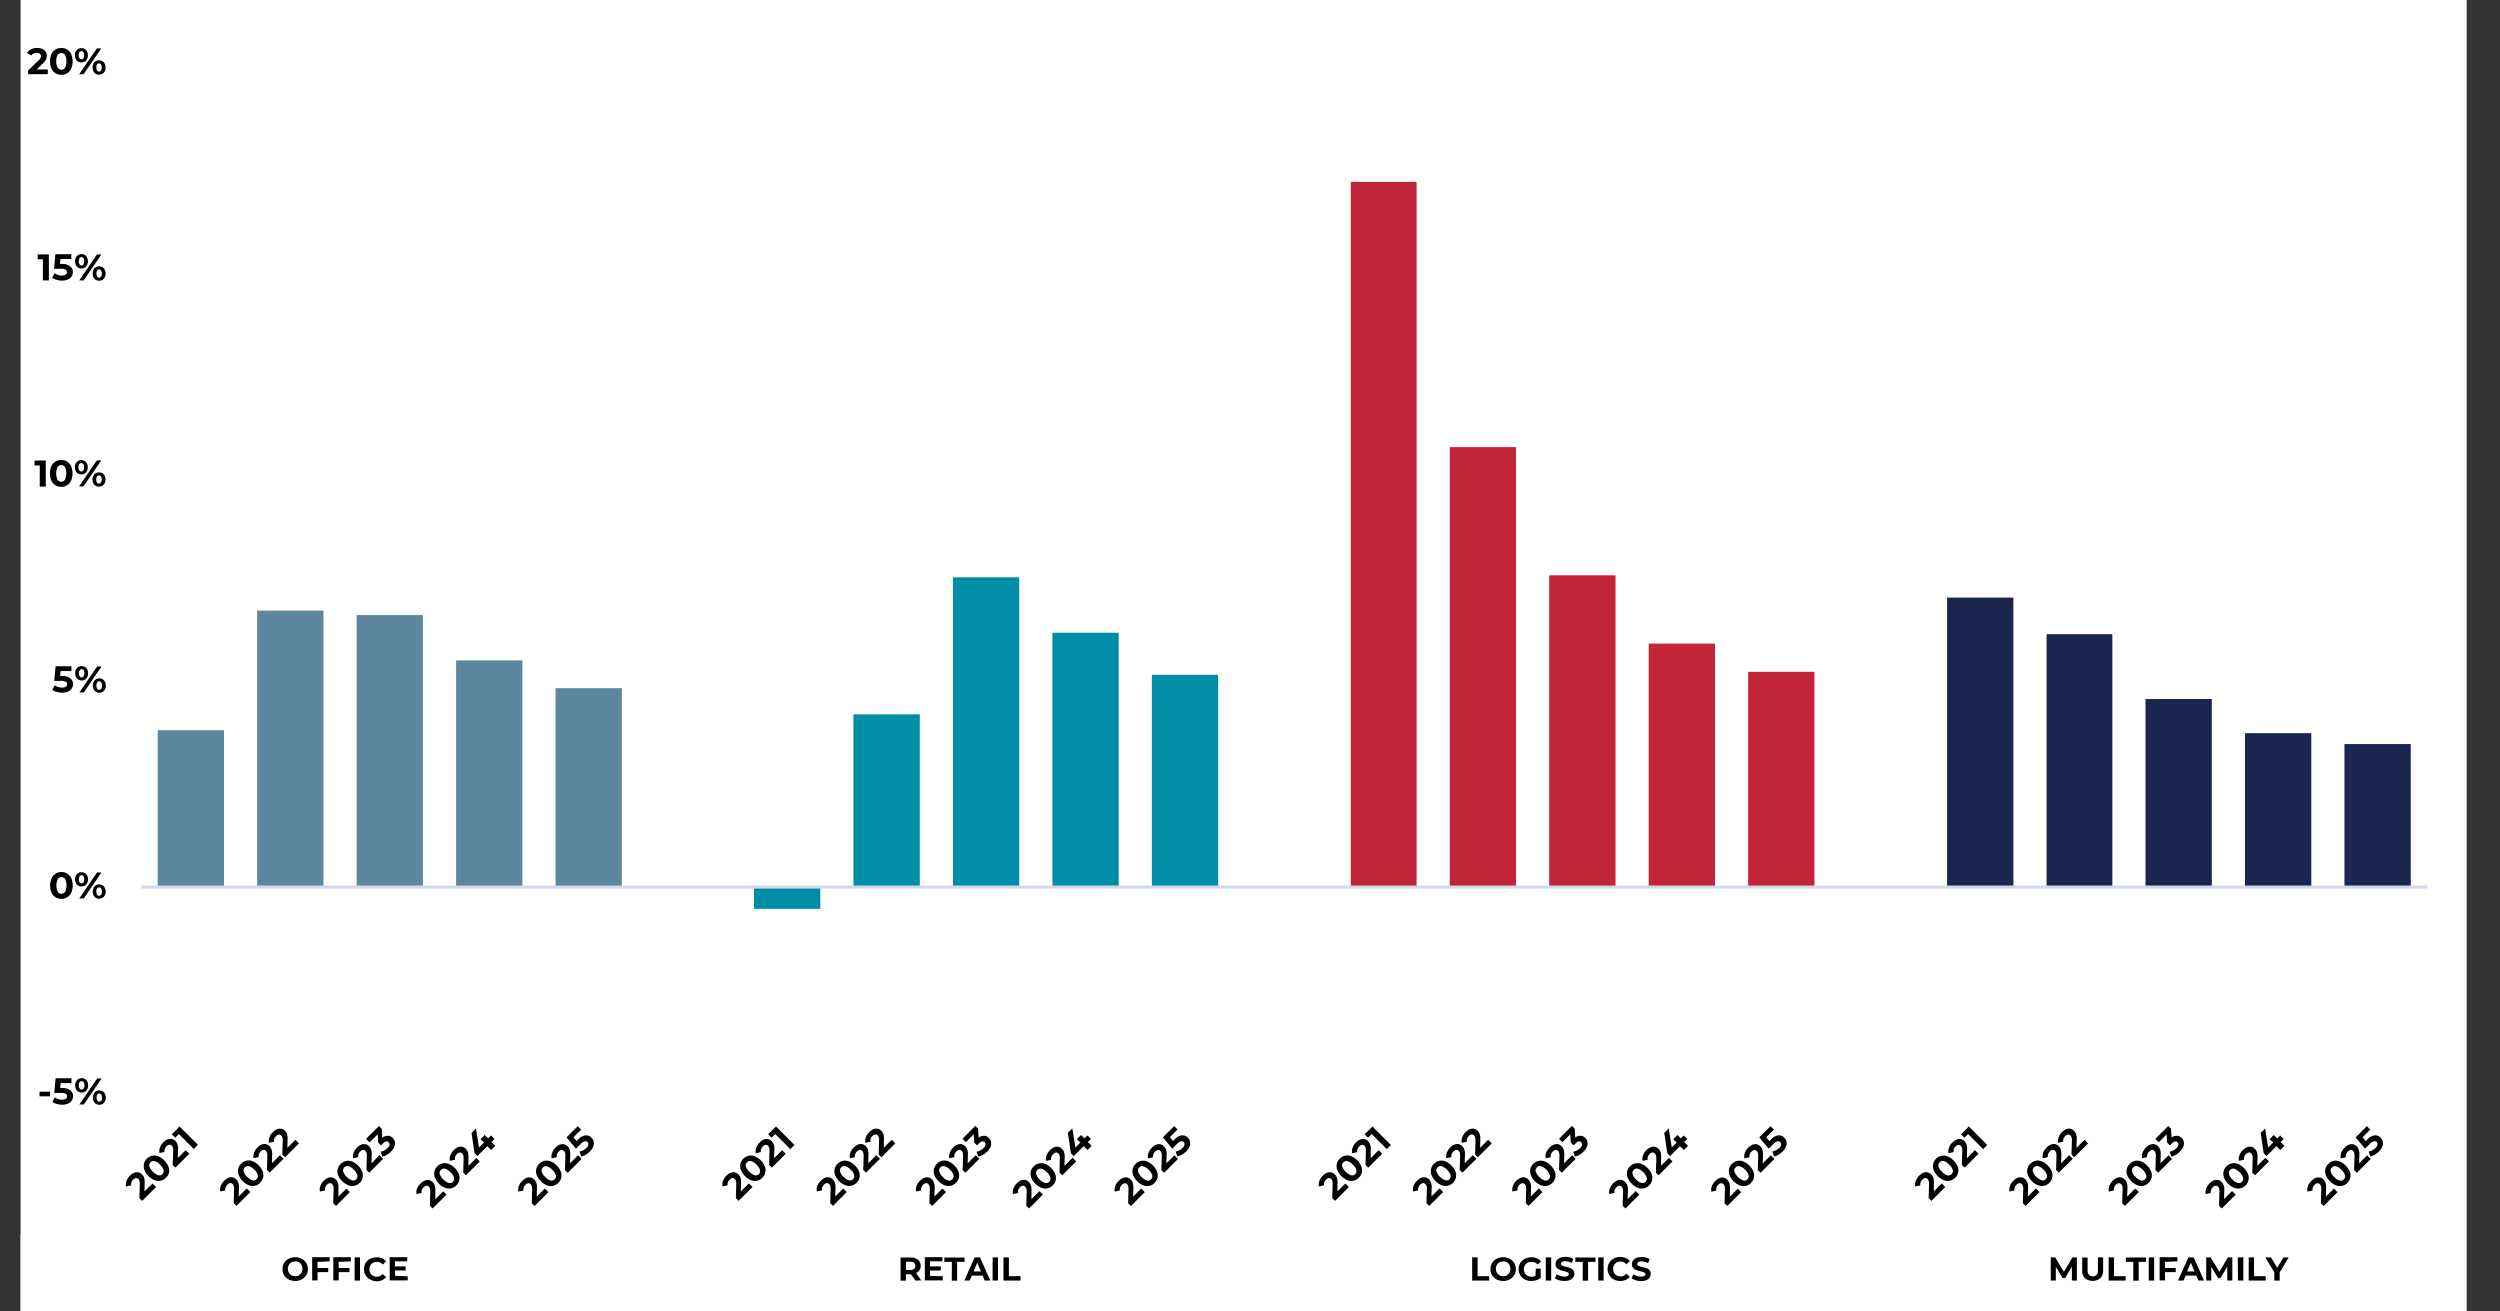
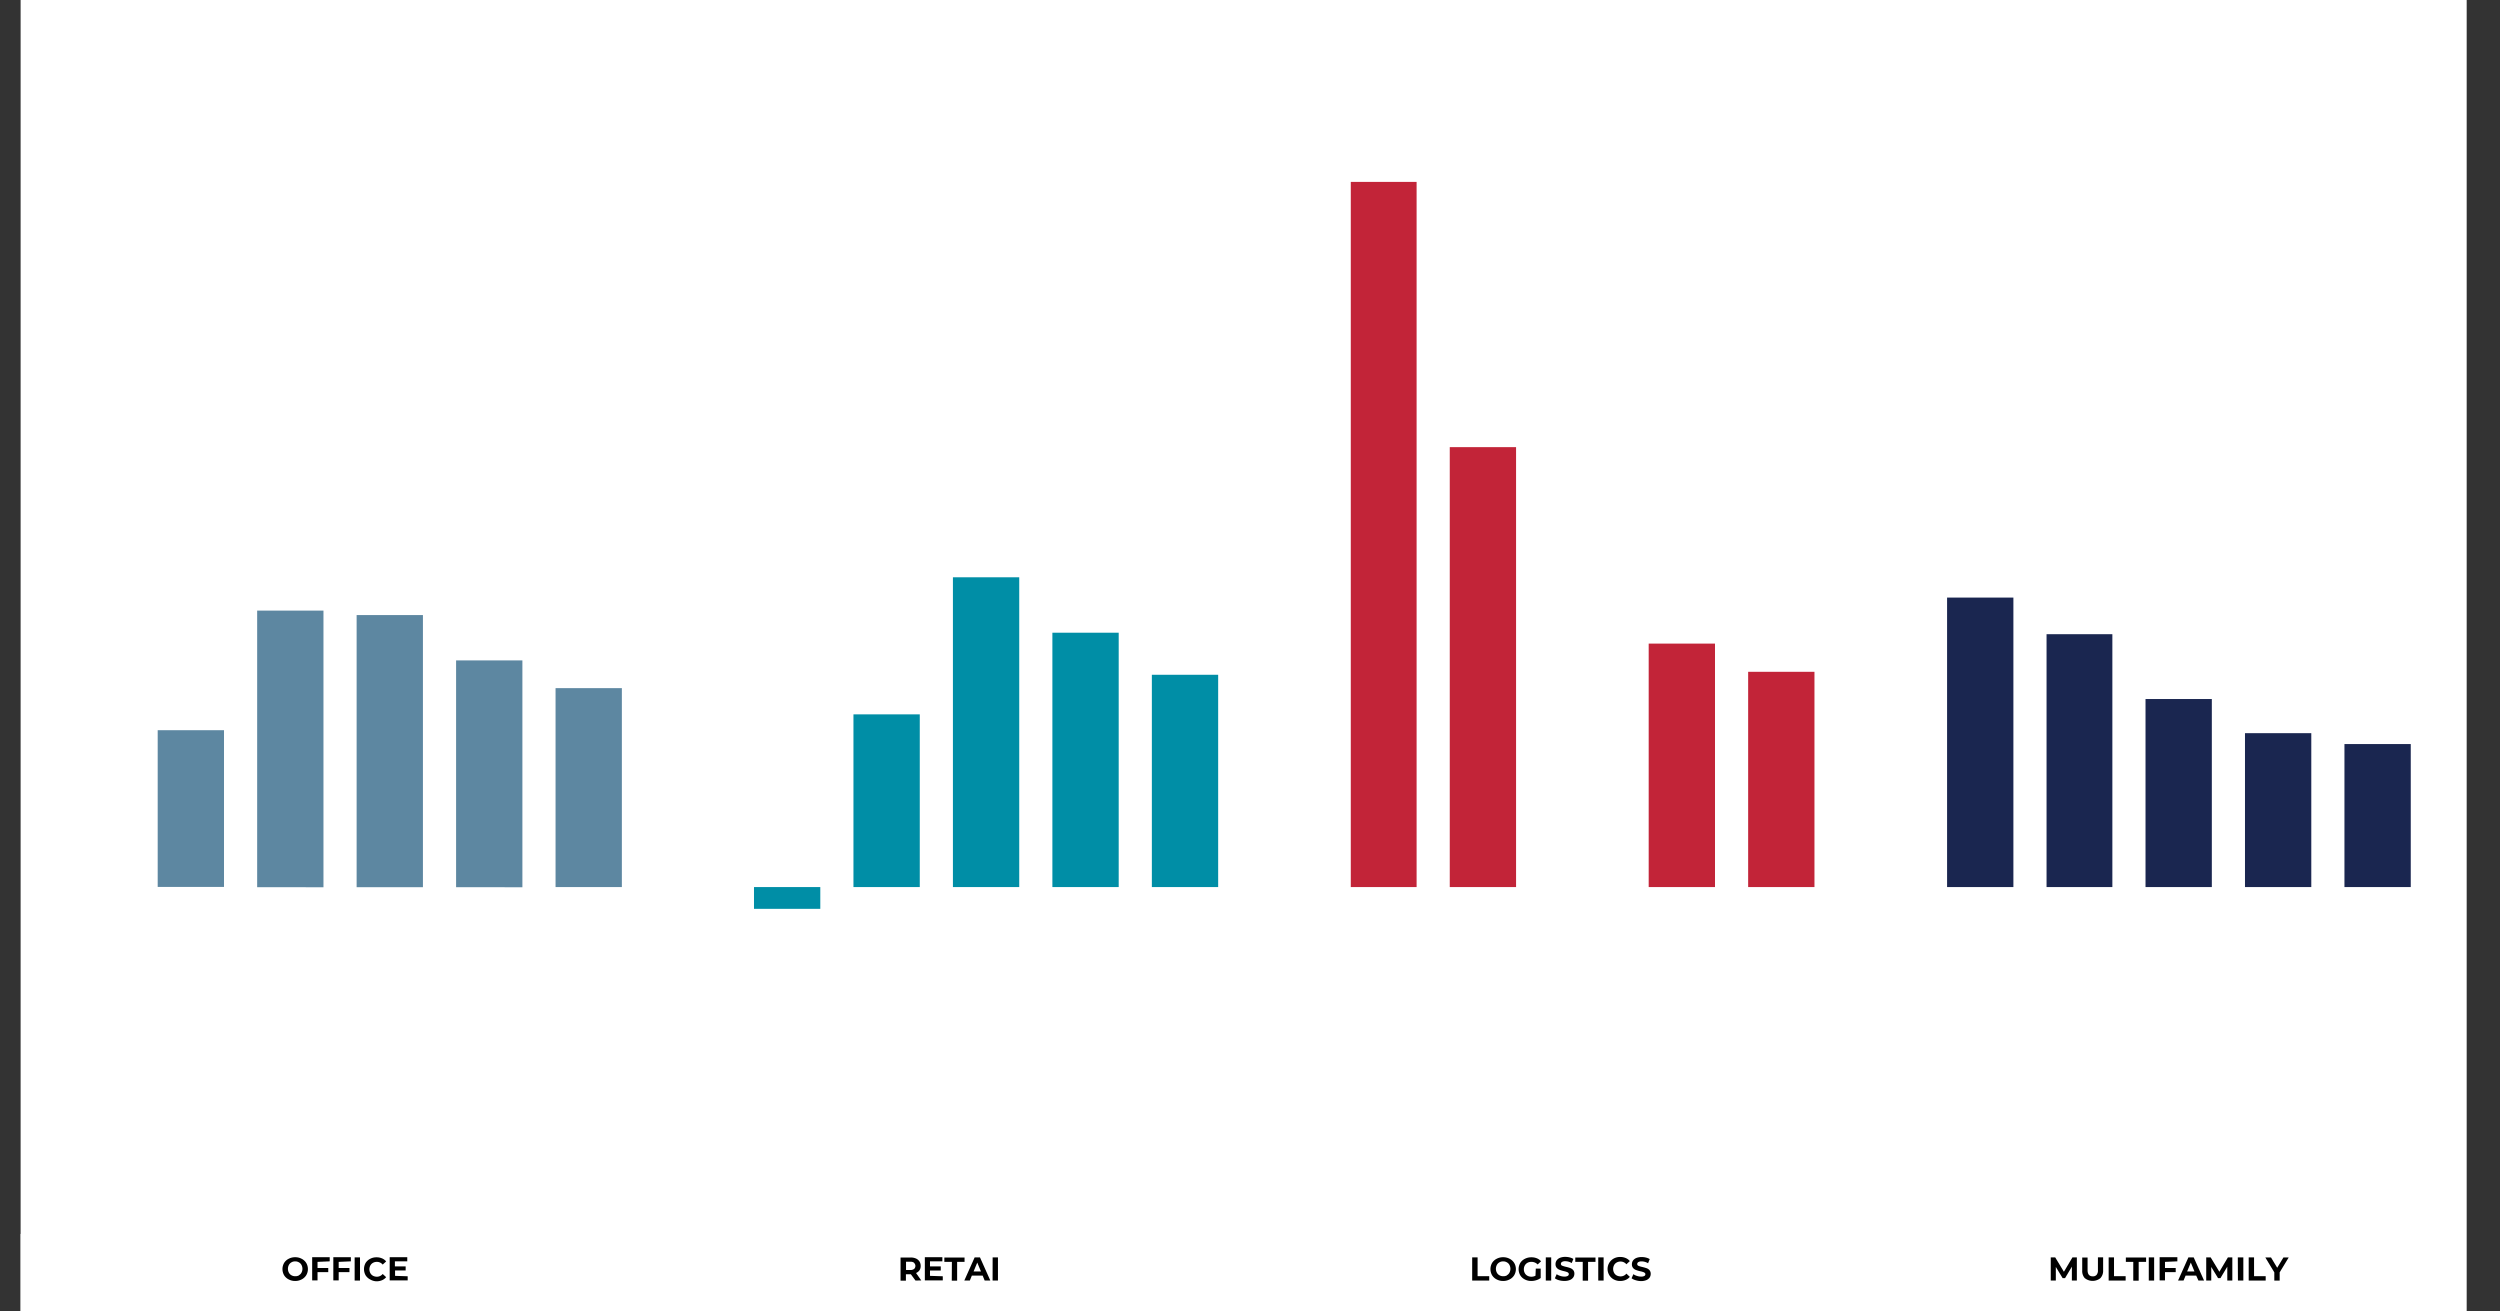
<svg xmlns="http://www.w3.org/2000/svg" id="Layer_1" data-name="Layer 1" viewBox="0 0 606.24 317.97">
  <rect x="0" y="0" width="606.24" height="317.97" fill="#333333" stroke="none" />
  <defs>
    <style>.cls-1,.cls-11,.cls-2,.cls-3{fill:none;}.cls-1{clip-rule:evenodd;}.cls-2,.cls-4,.cls-6,.cls-7,.cls-8{fill-rule:evenodd;}.cls-4{fill:#fff;}.cls-5{clip-path:url(#clip-path);}.cls-6{fill:#008ea6;}.cls-7{fill:#c22438;}.cls-8{fill:#1a2650;}.cls-9{fill:#5d87a1;}.cls-10{clip-path:url(#clip-path-17);}.cls-11{stroke:#d1d8ee;stroke-linejoin:round;stroke-width:0.75px;}.cls-12{clip-path:url(#clip-path-19);}.cls-13{clip-path:url(#clip-path-50);}.cls-14{clip-path:url(#clip-path-52);}</style>
    <clipPath id="clip-path">
      <polygon class="cls-1" points="34.16 265.75 589.28 265.75 589.28 15.19 34.16 15.19 34.16 265.75 34.16 265.75" />
    </clipPath>
    <clipPath id="clip-path-17">
-       <polygon class="cls-1" points="5 327.07 598.04 327.07 598.04 -1.97 5 -1.97 5 327.07 5 327.07" />
-     </clipPath>
+       </clipPath>
    <clipPath id="clip-path-19">
      <rect class="cls-3" x="5" y="-1.97" width="593.04" height="329.04" />
    </clipPath>
    <clipPath id="clip-path-50">
      <polygon class="cls-1" points="5 327.07 598.16 327.07 598.16 -1.97 5 -1.97 5 327.07 5 327.07" />
    </clipPath>
    <clipPath id="clip-path-52">
      <rect class="cls-3" x="5" y="-1.97" width="593.16" height="329.04" />
    </clipPath>
  </defs>
  <polygon class="cls-4" points="5 -1.97 598.16 -1.97 598.16 327.07 5 327.07 5 -1.97 5 -1.97" />
  <g class="cls-5">
    <polygon class="cls-6" points="182.84 215.11 198.92 215.11 198.92 220.39 182.84 220.39 182.84 215.11 182.84 215.11" />
  </g>
  <g class="cls-5">
    <polygon class="cls-6" points="206.96 173.23 223.04 173.23 223.04 215.11 206.96 215.11 206.96 173.23 206.96 173.23" />
  </g>
  <g class="cls-5">
    <polygon class="cls-6" points="231.08 139.99 247.16 139.99 247.16 215.11 231.08 215.11 231.08 139.99 231.08 139.99" />
  </g>
  <g class="cls-5">
    <polygon class="cls-6" points="255.2 153.43 271.28 153.43 271.28 215.11 255.2 215.11 255.2 153.43 255.2 153.43" />
  </g>
  <g class="cls-5">
    <polygon class="cls-6" points="279.32 163.63 295.4 163.63 295.4 215.11 279.32 215.11 279.32 163.63 279.32 163.63" />
  </g>
  <g class="cls-5">
    <polygon class="cls-7" points="327.56 44.11 343.52 44.11 343.52 215.11 327.56 215.11 327.56 44.11 327.56 44.11" />
  </g>
  <g class="cls-5">
    <polygon class="cls-7" points="351.56 108.43 367.64 108.43 367.64 215.11 351.56 215.11 351.56 108.43 351.56 108.43" />
  </g>
  <g class="cls-5">
-     <polygon class="cls-7" points="375.68 139.51 391.76 139.51 391.76 215.11 375.68 215.11 375.68 139.51 375.68 139.51" />
-   </g>
+     </g>
  <g class="cls-5">
    <polygon class="cls-7" points="399.8 156.07 415.88 156.07 415.88 215.11 399.8 215.11 399.8 156.07 399.8 156.07" />
  </g>
  <g class="cls-5">
    <polygon class="cls-7" points="423.92 162.91 440 162.91 440 215.11 423.92 215.11 423.92 162.91 423.92 162.91" />
  </g>
  <g class="cls-5">
    <polygon class="cls-8" points="472.16 144.91 488.24 144.91 488.24 215.11 472.16 215.11 472.16 144.91 472.16 144.91" />
  </g>
  <g class="cls-5">
    <polygon class="cls-8" points="496.28 153.79 512.24 153.79 512.24 215.11 496.28 215.11 496.28 153.79 496.28 153.79" />
  </g>
  <g class="cls-5">
    <polygon class="cls-8" points="520.28 169.51 536.36 169.51 536.36 215.11 520.28 215.11 520.28 169.51 520.28 169.51" />
  </g>
  <g class="cls-5">
    <polygon class="cls-8" points="544.4 177.79 560.48 177.79 560.48 215.11 544.4 215.11 544.4 177.79 544.4 177.79" />
  </g>
  <g class="cls-5">
    <polygon class="cls-8" points="568.52 180.43 584.6 180.43 584.6 215.11 568.52 215.11 568.52 180.43 568.52 180.43" />
  </g>
  <g class="cls-5">
    <path class="cls-9" d="M38.24,177.07H54.32v38H38.24v-38Zm24.12-29H78.44v67.08H62.36V148Zm24.12,1.08h16.08v66H86.48v-66Zm24.12,11h16.08v55H110.6v-55Zm24.12,6.72H150.8v48.24H134.72V166.87Z" />
  </g>
  <g class="cls-10">
-     <line class="cls-11" x1="34.28" y1="215.11" x2="588.68" y2="215.11" />
-   </g>
+     </g>
  <g class="cls-10">
    <g class="cls-12">
      <path d="M9.59,264.73h2.55v1.13H9.59Z" />
      <path d="M17.08,264.43a1.76,1.76,0,0,1,.63,1.42,1.93,1.93,0,0,1-.29,1,2,2,0,0,1-.87.75,3.36,3.36,0,0,1-1.46.29,4.87,4.87,0,0,1-1.31-.18,3.22,3.22,0,0,1-1.09-.5l.58-1.11a2.76,2.76,0,0,0,.82.42,3.21,3.21,0,0,0,1,.14,1.54,1.54,0,0,0,.86-.21.71.71,0,0,0,.32-.6.69.69,0,0,0-.33-.62,2.38,2.38,0,0,0-1.14-.2H13.16l.32-3.55h3.85v1.17H14.7l-.1,1.2h.51A3,3,0,0,1,17.08,264.43Z" />
      <path d="M18.68,264.46a1.79,1.79,0,0,1-.44-1.26,1.82,1.82,0,0,1,.44-1.27,1.49,1.49,0,0,1,1.13-.47,1.45,1.45,0,0,1,1.12.47,1.82,1.82,0,0,1,.44,1.27,1.79,1.79,0,0,1-.44,1.26,1.45,1.45,0,0,1-1.12.47A1.49,1.49,0,0,1,18.68,264.46Zm1.61-.52a1.26,1.26,0,0,0,.18-.74,1.3,1.3,0,0,0-.18-.75.59.59,0,0,0-1,0,1.3,1.3,0,0,0-.18.75,1.28,1.28,0,0,0,.18.74.59.59,0,0,0,1,0Zm3.27-2.41h1.07l-4.3,6.3H19.26Zm-.28,6.16a1.36,1.36,0,0,1-.55-.61,2.19,2.19,0,0,1,0-1.83,1.36,1.36,0,0,1,.55-.61,1.54,1.54,0,0,1,.8-.21,1.47,1.47,0,0,1,1.13.47,2,2,0,0,1,0,2.53,1.47,1.47,0,0,1-1.13.47A1.54,1.54,0,0,1,23.28,267.69Zm1.29-.78a1.37,1.37,0,0,0,.17-.74,1.39,1.39,0,0,0-.17-.75.56.56,0,0,0-.49-.25.55.55,0,0,0-.47.25,1.3,1.3,0,0,0-.18.75,1.26,1.26,0,0,0,.18.74.55.55,0,0,0,.47.25A.56.56,0,0,0,24.57,266.91Z" />
    </g>
  </g>
  <g class="cls-10">
    <g class="cls-12">
      <path d="M13.5,217.59a2.58,2.58,0,0,1-1-1.12,4.67,4.67,0,0,1,0-3.5,2.58,2.58,0,0,1,1-1.12,2.69,2.69,0,0,1,2.79,0,2.58,2.58,0,0,1,1,1.12,4.55,4.55,0,0,1,0,3.5,2.58,2.58,0,0,1-1,1.12,2.69,2.69,0,0,1-2.79,0Zm2.3-1.34a3.71,3.71,0,0,0,0-3.06,1.06,1.06,0,0,0-1.8,0,3.71,3.71,0,0,0,0,3.06,1.07,1.07,0,0,0,1.8,0Z" />
      <path d="M18.65,214.5a1.77,1.77,0,0,1-.44-1.27,1.75,1.75,0,0,1,.44-1.26,1.58,1.58,0,0,1,2.25,0,1.78,1.78,0,0,1,.43,1.26,1.81,1.81,0,0,1-.43,1.27,1.58,1.58,0,0,1-2.25,0Zm1.61-.52a1.39,1.39,0,0,0,.17-.75,1.35,1.35,0,0,0-.17-.74.56.56,0,0,0-.49-.25.55.55,0,0,0-.47.25,1.28,1.28,0,0,0-.18.74,1.3,1.3,0,0,0,.18.75.55.55,0,0,0,.47.25A.56.56,0,0,0,20.26,214Zm3.27-2.41H24.6l-4.3,6.3H19.23Zm-.29,6.16a1.42,1.42,0,0,1-.55-.61,2.19,2.19,0,0,1,0-1.83,1.42,1.42,0,0,1,.55-.61,1.58,1.58,0,0,1,.81-.21,1.49,1.49,0,0,1,1.13.47,2,2,0,0,1,0,2.53,1.49,1.49,0,0,1-1.13.47A1.58,1.58,0,0,1,23.24,217.73Zm1.29-.78a1.3,1.3,0,0,0,.18-.75,1.28,1.28,0,0,0-.18-.74.59.59,0,0,0-1,0,1.26,1.26,0,0,0-.18.74,1.3,1.3,0,0,0,.18.75.59.59,0,0,0,1,0Z" />
    </g>
  </g>
  <g class="cls-10">
    <g class="cls-12">
      <path d="M17.07,164.51a1.73,1.73,0,0,1,.64,1.42,2,2,0,0,1-.29,1,2,2,0,0,1-.88.75,3.31,3.31,0,0,1-1.45.29,4.82,4.82,0,0,1-1.31-.18,3.32,3.32,0,0,1-1.09-.5l.57-1.11a2.58,2.58,0,0,0,.83.41,3.11,3.11,0,0,0,1,.15,1.55,1.55,0,0,0,.87-.21.7.7,0,0,0,.31-.61.68.68,0,0,0-.33-.61,2.25,2.25,0,0,0-1.14-.21H13.15l.33-3.54h3.84v1.17H14.69l-.1,1.2h.52A3,3,0,0,1,17.07,164.51Z" />
      <path d="M18.68,164.54a1.77,1.77,0,0,1-.44-1.27,1.75,1.75,0,0,1,.44-1.26,1.58,1.58,0,0,1,2.25,0,1.78,1.78,0,0,1,.43,1.26,1.81,1.81,0,0,1-.43,1.27,1.58,1.58,0,0,1-2.25,0Zm1.61-.52a1.39,1.39,0,0,0,.17-.75,1.33,1.33,0,0,0-.17-.74.57.57,0,0,0-.49-.26.56.56,0,0,0-.47.26,1.28,1.28,0,0,0-.18.74,1.3,1.3,0,0,0,.18.75.55.55,0,0,0,.47.25A.56.56,0,0,0,20.29,164Zm3.27-2.41h1.07l-4.3,6.3H19.26Zm-.29,6.16a1.42,1.42,0,0,1-.55-.61,2.19,2.19,0,0,1,0-1.83,1.42,1.42,0,0,1,.55-.61,1.58,1.58,0,0,1,.81-.21,1.45,1.45,0,0,1,1.13.47,1.79,1.79,0,0,1,.44,1.26,1.82,1.82,0,0,1-.44,1.27,1.49,1.49,0,0,1-1.13.47A1.58,1.58,0,0,1,23.27,167.77Zm1.29-.78a1.32,1.32,0,0,0,.18-.75,1.28,1.28,0,0,0-.18-.74.57.57,0,0,0-1,0,1.24,1.24,0,0,0-.18.74,1.3,1.3,0,0,0,.18.75.59.59,0,0,0,1,0Z" />
    </g>
  </g>
  <g class="cls-10">
    <g class="cls-12">
      <path d="M11.1,111.65V118H9.64v-5.13H8.38v-1.17Z" />
      <path d="M13.45,117.67a2.72,2.72,0,0,1-1-1.12,4.67,4.67,0,0,1,0-3.5,2.72,2.72,0,0,1,1-1.12,2.57,2.57,0,0,1,1.4-.39,2.51,2.51,0,0,1,1.39.39,2.58,2.58,0,0,1,1,1.12,4.55,4.55,0,0,1,0,3.5,2.58,2.58,0,0,1-1,1.12,2.51,2.51,0,0,1-1.39.39A2.57,2.57,0,0,1,13.45,117.67Zm2.3-1.34a3.71,3.71,0,0,0,0-3.06,1.06,1.06,0,0,0-1.8,0,3.71,3.71,0,0,0,0,3.06,1.07,1.07,0,0,0,1.8,0Z" />
      <path d="M18.6,114.58a1.82,1.82,0,0,1-.44-1.27,1.77,1.77,0,0,1,.44-1.26,1.58,1.58,0,0,1,2.25,0,1.77,1.77,0,0,1,.43,1.26,1.81,1.81,0,0,1-.43,1.27,1.58,1.58,0,0,1-2.25,0Zm1.61-.52a1.3,1.3,0,0,0,.17-.75,1.25,1.25,0,0,0-.17-.74.57.57,0,0,0-1,0,1.28,1.28,0,0,0-.18.74,1.32,1.32,0,0,0,.18.75.59.59,0,0,0,1,0Zm3.27-2.41h1.07l-4.3,6.3H19.18Zm-.28,6.16a1.38,1.38,0,0,1-.56-.61,2,2,0,0,1-.2-.92,2.11,2.11,0,0,1,.2-.92,1.41,1.41,0,0,1,.56-.6,1.52,1.52,0,0,1,.8-.21,1.45,1.45,0,0,1,1.13.47,1.79,1.79,0,0,1,.44,1.26,1.82,1.82,0,0,1-.44,1.27A1.49,1.49,0,0,1,24,118,1.52,1.52,0,0,1,23.2,117.81Zm1.28-.78a1.32,1.32,0,0,0,.18-.75,1.28,1.28,0,0,0-.18-.74.54.54,0,0,0-.48-.26.56.56,0,0,0-.48.26,1.24,1.24,0,0,0-.18.74,1.3,1.3,0,0,0,.18.75.56.56,0,0,0,.48.25A.53.53,0,0,0,24.48,117Z" />
    </g>
  </g>
  <g class="cls-10">
    <g class="cls-12">
      <path d="M11.85,61.7V68H10.4V62.87H9.14V61.7Z" />
      <path d="M17,64.59A1.76,1.76,0,0,1,17.67,66a2,2,0,0,1-.29,1,2,2,0,0,1-.88.76,3.32,3.32,0,0,1-1.45.28,5.23,5.23,0,0,1-1.31-.17,3.54,3.54,0,0,1-1.09-.5l.57-1.12a2.82,2.82,0,0,0,.83.42,3.11,3.11,0,0,0,1,.15,1.47,1.47,0,0,0,.87-.22.73.73,0,0,0,0-1.21,2.25,2.25,0,0,0-1.14-.21H13.11l.33-3.54h3.84v1.17H14.65l-.1,1.19h.52A3,3,0,0,1,17,64.59Z" />
      <path d="M18.63,64.62a2.06,2.06,0,0,1,0-2.52,1.47,1.47,0,0,1,1.13-.48,1.44,1.44,0,0,1,1.13.48,2.06,2.06,0,0,1,0,2.52,1.44,1.44,0,0,1-1.13.48A1.47,1.47,0,0,1,18.63,64.62Zm1.62-.51a1.74,1.74,0,0,0,0-1.5.58.58,0,0,0-.49-.25.56.56,0,0,0-.47.26,1.61,1.61,0,0,0,0,1.48.58.58,0,0,0,1,0Zm3.27-2.41h1.07L20.29,68H19.22Zm-.29,6.16a1.55,1.55,0,0,1-.55-.61,2.22,2.22,0,0,1,0-1.84,1.55,1.55,0,0,1,.55-.61,1.58,1.58,0,0,1,.81-.21,1.46,1.46,0,0,1,1.13.48,2,2,0,0,1,0,2.52,1.46,1.46,0,0,1-1.13.48A1.58,1.58,0,0,1,23.23,67.86Zm1.29-.79a1.61,1.61,0,0,0,0-1.48.56.56,0,0,0-.48-.26.58.58,0,0,0-.48.25,1.65,1.65,0,0,0,0,1.5.56.56,0,0,0,.48.25A.56.56,0,0,0,24.52,67.07Z" />
    </g>
  </g>
  <g class="cls-10">
    <g class="cls-12">
      <path d="M11.59,16.85V18H6.83v-.94l2.43-2.3a2.36,2.36,0,0,0,.52-.63,1.17,1.17,0,0,0,.14-.53.71.71,0,0,0-.26-.58,1.22,1.22,0,0,0-.75-.2,1.65,1.65,0,0,0-.75.16,1.4,1.4,0,0,0-.56.47L6.54,12.8a2.46,2.46,0,0,1,1-.86A3.35,3.35,0,0,1,9,11.63a2.94,2.94,0,0,1,1.23.23,1.83,1.83,0,0,1,.82.64,1.65,1.65,0,0,1,.29,1,2.24,2.24,0,0,1-.21,1,3.82,3.82,0,0,1-.84,1L8.88,16.85Z" />
      <path d="M13.47,17.76a2.61,2.61,0,0,1-1-1.13,4,4,0,0,1-.34-1.75,4.11,4.11,0,0,1,.34-1.75,2.58,2.58,0,0,1,1-1.12,2.65,2.65,0,0,1,1.4-.38,2.61,2.61,0,0,1,1.39.38,2.58,2.58,0,0,1,1,1.12,4.11,4.11,0,0,1,.35,1.75,4,4,0,0,1-.35,1.75,2.47,2.47,0,0,1-2.35,1.51A2.65,2.65,0,0,1,13.47,17.76Zm2.3-1.35a2.8,2.8,0,0,0,.33-1.53,2.8,2.8,0,0,0-.33-1.53,1.07,1.07,0,0,0-1.8,0,2.8,2.8,0,0,0-.33,1.53A2.8,2.8,0,0,0,14,16.41a1.06,1.06,0,0,0,1.8,0Z" />
      <path d="M18.62,14.66a1.73,1.73,0,0,1-.44-1.26,1.77,1.77,0,0,1,.44-1.27,1.58,1.58,0,0,1,2.25,0,1.81,1.81,0,0,1,.43,1.27,1.77,1.77,0,0,1-.43,1.26,1.56,1.56,0,0,1-2.25,0Zm1.61-.51a1.39,1.39,0,0,0,.17-.75,1.39,1.39,0,0,0-.17-.75.56.56,0,0,0-.48-.25.56.56,0,0,0-.48.26,1.28,1.28,0,0,0-.18.74,1.28,1.28,0,0,0,.18.74.56.56,0,0,0,.48.26A.58.58,0,0,0,20.23,14.15Zm3.27-2.42h1.07L20.27,18H19.2Zm-.29,6.16a1.46,1.46,0,0,1-.55-.6,2.22,2.22,0,0,1,0-1.84,1.48,1.48,0,0,1,.55-.61,1.58,1.58,0,0,1,.81-.21,1.49,1.49,0,0,1,1.13.47,1.82,1.82,0,0,1,.44,1.27,1.77,1.77,0,0,1-.44,1.26,1.46,1.46,0,0,1-1.13.48A1.49,1.49,0,0,1,23.21,17.89Zm1.29-.78a1.61,1.61,0,0,0,0-1.48.56.56,0,0,0-.48-.26.56.56,0,0,0-.48.25,1.3,1.3,0,0,0-.18.75,1.3,1.3,0,0,0,.18.75.58.58,0,0,0,.48.25A.56.56,0,0,0,24.5,17.11Z" />
    </g>
  </g>
  <g class="cls-10">
    <path d="M37,287l.84.84-3.37,3.37-.67-.67.1-3.34a2.59,2.59,0,0,0-.08-.82,1.06,1.06,0,0,0-.28-.47.7.7,0,0,0-.59-.23,1.21,1.21,0,0,0-.67.39,1.69,1.69,0,0,0-.42.64,1.49,1.49,0,0,0-.06.73l-1.24.27a2.54,2.54,0,0,1,.12-1.33,3.32,3.32,0,0,1,.83-1.27,3,3,0,0,1,1-.71,1.86,1.86,0,0,1,1-.12,1.74,1.74,0,0,1,.91.49,2.18,2.18,0,0,1,.53.84,3.71,3.71,0,0,1,.13,1.31l-.06,2L37,287Zm3.23-1.4a2.5,2.5,0,0,1-1.26.71,2.58,2.58,0,0,1-1.47-.11,4,4,0,0,1-1.48-1,4.2,4.2,0,0,1-1-1.49,2.52,2.52,0,0,1,.6-2.73,2.66,2.66,0,0,1,1.26-.71,2.59,2.59,0,0,1,1.47.12,3.93,3.93,0,0,1,1.48,1,4,4,0,0,1,1,1.48A2.58,2.58,0,0,1,41,284.3a2.5,2.5,0,0,1-.71,1.26Zm-.87-.87a1,1,0,0,0,.29-1,2.76,2.76,0,0,0-.85-1.31,2.82,2.82,0,0,0-1.32-.85,1.06,1.06,0,0,0-1.27,1.27A3.75,3.75,0,0,0,38.39,285a1,1,0,0,0,1-.28Zm5.7-5.79.84.84-3.37,3.37-.66-.67L42,279.1a2.59,2.59,0,0,0-.08-.82,1.06,1.06,0,0,0-.28-.47.69.69,0,0,0-.59-.23,1.25,1.25,0,0,0-.67.39,1.69,1.69,0,0,0-.42.64,1.49,1.49,0,0,0-.06.73l-1.23.27a2.44,2.44,0,0,1,.11-1.33,3.32,3.32,0,0,1,.83-1.27,3,3,0,0,1,1-.71,1.89,1.89,0,0,1,1-.12,1.68,1.68,0,0,1,.9.49,2.18,2.18,0,0,1,.53.84,3.71,3.71,0,0,1,.13,1.31l-.06,2,1.92-1.91Zm-1.49-5.74L48,277.62l-1,1L43.38,275l-.89.89-.82-.83,1.92-1.92Z" />
  </g>
  <g class="cls-10">
    <path d="M59.86,288.22l.84.84-3.36,3.37-.67-.67.09-3.34a2.32,2.32,0,0,0-.08-.82,1.14,1.14,0,0,0-.27-.47.71.71,0,0,0-.59-.23,1.23,1.23,0,0,0-.68.39,1.87,1.87,0,0,0-.42.64,1.49,1.49,0,0,0-.06.73l-1.23.27a2.44,2.44,0,0,1,.11-1.33,3.44,3.44,0,0,1,.83-1.27,3.13,3.13,0,0,1,1-.71,1.9,1.9,0,0,1,1-.12,1.65,1.65,0,0,1,.9.49,2.07,2.07,0,0,1,.53.84,3.68,3.68,0,0,1,.14,1.31l-.06,2,1.91-1.91Zm3.23-1.4a2.43,2.43,0,0,1-1.26.71,2.58,2.58,0,0,1-1.47-.11,4.09,4.09,0,0,1-1.48-1,4,4,0,0,1-1-1.49,2.68,2.68,0,0,1-.12-1.47,2.72,2.72,0,0,1,2-2,2.5,2.5,0,0,1,1.47.12,4.58,4.58,0,0,1,2.47,2.47,2.68,2.68,0,0,1,.12,1.47,2.6,2.6,0,0,1-.72,1.26Zm-.87-.87a1,1,0,0,0,.29-1,2.76,2.76,0,0,0-.85-1.31,2.73,2.73,0,0,0-1.31-.85,1.06,1.06,0,0,0-1.27,1.27,2.73,2.73,0,0,0,.85,1.31,2.76,2.76,0,0,0,1.31.85,1,1,0,0,0,1-.28Zm5.7-5.79.84.84-3.36,3.36-.67-.66.1-3.34a2.92,2.92,0,0,0-.08-.82,1.28,1.28,0,0,0-.28-.47.71.71,0,0,0-.59-.23,1.27,1.27,0,0,0-.68.39,1.71,1.71,0,0,0-.41.64,1.29,1.29,0,0,0-.06.73l-1.24.26a2.51,2.51,0,0,1,.11-1.32,3.44,3.44,0,0,1,.83-1.27,3.13,3.13,0,0,1,1-.71,1.91,1.91,0,0,1,1-.12,1.61,1.61,0,0,1,.9.49,2.11,2.11,0,0,1,.53.83,3.77,3.77,0,0,1,.14,1.32l-.06,2,1.91-1.91Zm3.74-3.74.84.84-3.37,3.37-.67-.67.1-3.34a2.62,2.62,0,0,0-.08-.82,1,1,0,0,0-.28-.46.67.67,0,0,0-.59-.23,1.1,1.1,0,0,0-.67.39,1.59,1.59,0,0,0-.42.63,1.51,1.51,0,0,0-.06.73l-1.24.27a2.56,2.56,0,0,1,.12-1.33,3.28,3.28,0,0,1,.83-1.27,3,3,0,0,1,1-.7,1.86,1.86,0,0,1,1-.12,1.67,1.67,0,0,1,.91.49,2.22,2.22,0,0,1,.53.83,3.74,3.74,0,0,1,.13,1.32l-.06,2,1.92-1.92Z" />
  </g>
  <g class="cls-10">
    <path d="M84,288.23l.84.84-3.36,3.37-.67-.67.09-3.34a2.32,2.32,0,0,0-.08-.82,1.21,1.21,0,0,0-.27-.47.7.7,0,0,0-.59-.22,1.15,1.15,0,0,0-.68.38,2,2,0,0,0-.42.64,1.5,1.5,0,0,0-.06.73l-1.23.27a2.44,2.44,0,0,1,.11-1.33,3.52,3.52,0,0,1,.83-1.27,3.09,3.09,0,0,1,1-.7,1.9,1.9,0,0,1,1-.12,1.59,1.59,0,0,1,.9.49,2.22,2.22,0,0,1,.53.83,3.52,3.52,0,0,1,.13,1.32l0,2L84,288.23Zm3.23-1.4a2.47,2.47,0,0,1-2.73.6A4.58,4.58,0,0,1,82,285a2.68,2.68,0,0,1-.12-1.47,2.76,2.76,0,0,1,2-2,2.68,2.68,0,0,1,1.47.12,4,4,0,0,1,1.48,1,4.09,4.09,0,0,1,1,1.48,2.68,2.68,0,0,1,.12,1.47,2.51,2.51,0,0,1-.72,1.26Zm-.87-.87a1,1,0,0,0,.29-1,2.85,2.85,0,0,0-.85-1.31,2.8,2.8,0,0,0-1.31-.85,1.07,1.07,0,0,0-1.28,1.27,3.71,3.71,0,0,0,2.17,2.17,1,1,0,0,0,1-.29Zm5.7-5.79.84.84-3.36,3.37-.67-.67.09-3.34a2.64,2.64,0,0,0-.07-.82,1.37,1.37,0,0,0-.28-.47.75.75,0,0,0-.59-.23,1.27,1.27,0,0,0-.68.39,1.79,1.79,0,0,0-.41.64,1.39,1.39,0,0,0-.07.73l-1.23.27a2.54,2.54,0,0,1,.11-1.33,3.52,3.52,0,0,1,.83-1.27,3.09,3.09,0,0,1,1-.7,2,2,0,0,1,1-.13,1.68,1.68,0,0,1,.9.49,2.14,2.14,0,0,1,.53.84,3.71,3.71,0,0,1,.14,1.32l-.06,2L92,280.17Zm.69-4.29a2.15,2.15,0,0,1,1.33-.46,1.74,1.74,0,0,1,1.16.53,1.87,1.87,0,0,1,.51.92,2,2,0,0,1-.1,1.15,3.28,3.28,0,0,1-.82,1.22,4.86,4.86,0,0,1-1,.8,3.41,3.41,0,0,1-1.13.42l-.38-1.19a2.76,2.76,0,0,0,.88-.29,3.5,3.5,0,0,0,.79-.58,1.53,1.53,0,0,0,.46-.76.69.69,0,0,0-.2-.65c-.36-.36-.82-.27-1.38.29l-.47.47-.68-.68-.12-2L89.6,277l-.83-.83,3.12-3.11.67.66.14,2.15Z" />
  </g>
  <g class="cls-10">
    <path d="M107.44,288.85l.84.84-3.37,3.36-.66-.66.09-3.34a2.59,2.59,0,0,0-.08-.82,1.14,1.14,0,0,0-.27-.47.72.72,0,0,0-.6-.23,1.25,1.25,0,0,0-.67.39,1.73,1.73,0,0,0-.42.64,1.49,1.49,0,0,0-.06.73l-1.23.26a2.41,2.41,0,0,1,.11-1.32A3.32,3.32,0,0,1,102,287a3,3,0,0,1,1-.71,1.9,1.9,0,0,1,1-.12,1.68,1.68,0,0,1,.9.49,2.22,2.22,0,0,1,.53.83,3.8,3.8,0,0,1,.13,1.32l0,2,1.91-1.91Zm3.23-1.4a2.5,2.5,0,0,1-1.26.71,2.58,2.58,0,0,1-1.47-.11,4.14,4.14,0,0,1-1.48-1,4,4,0,0,1-1-1.49,2.59,2.59,0,0,1-.12-1.47,2.66,2.66,0,0,1,.71-1.26,2.52,2.52,0,0,1,2.73-.6,4.2,4.2,0,0,1,1.49,1,4,4,0,0,1,1,1.48,2.58,2.58,0,0,1,.11,1.47,2.5,2.5,0,0,1-.71,1.26Zm-.87-.87a1,1,0,0,0,.29-1,2.82,2.82,0,0,0-.85-1.32,2.94,2.94,0,0,0-1.31-.85,1.05,1.05,0,0,0-1,.29,1,1,0,0,0-.29,1,3.73,3.73,0,0,0,2.17,2.16,1,1,0,0,0,1-.28Zm5.7-5.79.84.84L113,285l-.67-.66.09-3.35a2.29,2.29,0,0,0-.08-.81,1.14,1.14,0,0,0-.27-.47.69.69,0,0,0-.6-.23,1.19,1.19,0,0,0-.67.39,1.87,1.87,0,0,0-.42.64,1.49,1.49,0,0,0-.06.73l-1.23.26a2.41,2.41,0,0,1,.11-1.32,3.36,3.36,0,0,1,.83-1.27,3,3,0,0,1,1-.71,1.9,1.9,0,0,1,1-.12,1.68,1.68,0,0,1,.9.49,2.22,2.22,0,0,1,.53.83,3.57,3.57,0,0,1,.13,1.32l0,2,1.91-1.91Zm4.39-4.58-.72.72.93.94-1,1-.94-.93-2.4,2.4-.69-.7-.73-4.92,1.08-1.08.74,4.62,1.19-1.19-.83-.84,1-1,.84.83.72-.72.84.84Z" />
  </g>
  <g class="cls-10">
    <path d="M132.14,288.25l.84.84-3.36,3.37-.67-.67.09-3.34a2.32,2.32,0,0,0-.08-.82,1.21,1.21,0,0,0-.27-.47.72.72,0,0,0-.6-.23,1.25,1.25,0,0,0-.67.39,2,2,0,0,0-.42.64,1.5,1.5,0,0,0-.06.73l-1.23.27a2.44,2.44,0,0,1,.11-1.33,3.52,3.52,0,0,1,.83-1.27,3,3,0,0,1,1-.71,1.9,1.9,0,0,1,1-.12,1.75,1.75,0,0,1,.9.49,2.26,2.26,0,0,1,.53.84,3.49,3.49,0,0,1,.13,1.31l-.05,2,1.91-1.92Zm3.23-1.4a2.6,2.6,0,0,1-1.26.72,2.68,2.68,0,0,1-1.47-.12,4,4,0,0,1-1.48-1,4.09,4.09,0,0,1-1-1.48,2.59,2.59,0,0,1-.12-1.47,2.76,2.76,0,0,1,2-2,2.59,2.59,0,0,1,1.47.12,4.09,4.09,0,0,1,1.48,1,4,4,0,0,1,1,1.48,2.68,2.68,0,0,1,.12,1.47,2.6,2.6,0,0,1-.72,1.26Zm-.87-.87a1,1,0,0,0,.29-1,3.75,3.75,0,0,0-2.16-2.16,1.07,1.07,0,0,0-1.28,1.27,2.84,2.84,0,0,0,.85,1.31,2.75,2.75,0,0,0,1.32.85,1,1,0,0,0,1-.28Zm5.7-5.79.84.84-3.36,3.37-.67-.67.09-3.34a2.32,2.32,0,0,0-.08-.82,1.14,1.14,0,0,0-.27-.47.71.71,0,0,0-.59-.23,1.23,1.23,0,0,0-.68.39,2,2,0,0,0-.42.64,1.49,1.49,0,0,0-.06.73l-1.23.27a2.44,2.44,0,0,1,.11-1.33,3.44,3.44,0,0,1,.83-1.27,3.13,3.13,0,0,1,1-.71,1.9,1.9,0,0,1,1-.12,1.71,1.71,0,0,1,.9.49,2.07,2.07,0,0,1,.53.84,3.68,3.68,0,0,1,.14,1.31l-.06,2,1.91-1.92Zm0-3.87a3,3,0,0,1,1.77-1,1.78,1.78,0,0,1,1.46.56,1.89,1.89,0,0,1,.53.94,2,2,0,0,1-.08,1.16,3.43,3.43,0,0,1-.83,1.23,4.86,4.86,0,0,1-1,.8,3.41,3.41,0,0,1-1.13.42l-.38-1.2a2.68,2.68,0,0,0,.88-.29,3.18,3.18,0,0,0,.79-.57,1.55,1.55,0,0,0,.46-.77.7.7,0,0,0-.21-.65.69.69,0,0,0-.66-.2,2.32,2.32,0,0,0-1,.66l-1.14,1.14-2.28-2.74,2.72-2.71.82.82-1.85,1.86.77.92.36-.36Z" />
  </g>
  <g class="cls-10">
    <path d="M181.64,287l.84.84-3.37,3.37-.66-.67.09-3.34a2.59,2.59,0,0,0-.08-.82,1.06,1.06,0,0,0-.28-.47.69.69,0,0,0-.59-.23,1.25,1.25,0,0,0-.67.39,1.69,1.69,0,0,0-.42.64,1.49,1.49,0,0,0-.06.73l-1.23.27a2.44,2.44,0,0,1,.11-1.33,3.32,3.32,0,0,1,.83-1.27,3,3,0,0,1,1-.71,1.9,1.9,0,0,1,1-.12,1.75,1.75,0,0,1,.9.49,2.18,2.18,0,0,1,.53.84,3.71,3.71,0,0,1,.13,1.31l-.06,2,1.92-1.92Zm3.23-1.4a2.5,2.5,0,0,1-1.26.71,2.58,2.58,0,0,1-1.47-.11,4,4,0,0,1-1.48-1,4.2,4.2,0,0,1-1-1.49,2.52,2.52,0,0,1,.6-2.73,2.66,2.66,0,0,1,1.26-.71,2.59,2.59,0,0,1,1.47.12,4.55,4.55,0,0,1,2.48,2.47,2.58,2.58,0,0,1,.11,1.47,2.5,2.5,0,0,1-.71,1.26Zm-.87-.87a1,1,0,0,0,.29-1,2.76,2.76,0,0,0-.85-1.31,2.82,2.82,0,0,0-1.32-.85,1.07,1.07,0,0,0-1.27,1.27A3.73,3.73,0,0,0,183,285a1,1,0,0,0,1-.28Zm5.7-5.79.84.84-3.37,3.37-.66-.67.09-3.34a2.59,2.59,0,0,0-.08-.82,1.14,1.14,0,0,0-.27-.47.72.72,0,0,0-.6-.23,1.25,1.25,0,0,0-.67.39,1.69,1.69,0,0,0-.42.64,1.49,1.49,0,0,0-.06.73l-1.23.27a2.44,2.44,0,0,1,.11-1.33,3.32,3.32,0,0,1,.83-1.27,3,3,0,0,1,1-.71,1.9,1.9,0,0,1,1-.12,1.68,1.68,0,0,1,.9.49,2.18,2.18,0,0,1,.53.84,3.71,3.71,0,0,1,.13,1.31l-.05,2,1.91-1.91Zm-1.49-5.74,4.45,4.46-1,1L188,275l-.89.89-.83-.83,1.92-1.92Z" />
  </g>
  <g class="cls-10">
    <path d="M204.48,288.22l.84.84L202,292.43l-.67-.67.1-3.34a2.92,2.92,0,0,0-.08-.82,1.28,1.28,0,0,0-.28-.47.71.71,0,0,0-.59-.23,1.27,1.27,0,0,0-.68.39,1.71,1.71,0,0,0-.41.64,1.29,1.29,0,0,0-.06.73l-1.24.27a2.53,2.53,0,0,1,.11-1.33,3.44,3.44,0,0,1,.83-1.27,3.13,3.13,0,0,1,1-.71,1.91,1.91,0,0,1,1-.12,1.61,1.61,0,0,1,.9.49,2.07,2.07,0,0,1,.53.84,3.68,3.68,0,0,1,.14,1.31l-.06,2,1.91-1.91Zm3.24-1.4a2.5,2.5,0,0,1-1.26.71,2.57,2.57,0,0,1-1.47-.11,4.53,4.53,0,0,1-2.48-2.48,2.58,2.58,0,0,1-.11-1.47,2.5,2.5,0,0,1,.71-1.26,2.58,2.58,0,0,1,1.26-.71,2.5,2.5,0,0,1,1.47.12,4.58,4.58,0,0,1,2.47,2.47,2.59,2.59,0,0,1,.12,1.47,2.66,2.66,0,0,1-.71,1.26Zm-.88-.87a1,1,0,0,0,.29-1,2.76,2.76,0,0,0-.85-1.31,2.68,2.68,0,0,0-1.31-.85,1.06,1.06,0,0,0-1.27,1.27,2.8,2.8,0,0,0,.85,1.31,2.76,2.76,0,0,0,1.31.85,1,1,0,0,0,1-.28Zm5.71-5.79.84.84L210,284.36l-.67-.66.1-3.34a2.92,2.92,0,0,0-.08-.82,1.16,1.16,0,0,0-.28-.47.71.71,0,0,0-.59-.23,1.27,1.27,0,0,0-.68.39,1.71,1.71,0,0,0-.41.64,1.29,1.29,0,0,0-.06.73l-1.24.26a2.51,2.51,0,0,1,.11-1.32,3.44,3.44,0,0,1,.83-1.27,3.13,3.13,0,0,1,1-.71,1.91,1.91,0,0,1,1-.12,1.67,1.67,0,0,1,.91.49,2.2,2.2,0,0,1,.52.83,3.77,3.77,0,0,1,.14,1.32l-.06,2,1.92-1.91Zm3.73-3.74.84.84-3.37,3.37-.67-.67.1-3.34a2.62,2.62,0,0,0-.08-.82,1,1,0,0,0-.28-.46.66.66,0,0,0-.59-.23,1.13,1.13,0,0,0-.67.39,1.59,1.59,0,0,0-.42.63,1.51,1.51,0,0,0-.06.73l-1.23.27a2.45,2.45,0,0,1,.11-1.33,3.4,3.4,0,0,1,.83-1.27,3,3,0,0,1,1-.7,1.89,1.89,0,0,1,1-.12,1.68,1.68,0,0,1,.9.49,2.22,2.22,0,0,1,.53.83,3.74,3.74,0,0,1,.13,1.32l-.06,2,1.92-1.92Z" />
  </g>
  <g class="cls-10">
    <path d="M228.57,288.23l.84.84-3.36,3.37-.67-.67.09-3.34a2.64,2.64,0,0,0-.07-.82,1.37,1.37,0,0,0-.28-.47.7.7,0,0,0-.59-.22,1.18,1.18,0,0,0-.68.38,1.79,1.79,0,0,0-.41.64,1.39,1.39,0,0,0-.07.73l-1.23.27a2.54,2.54,0,0,1,.11-1.33,3.52,3.52,0,0,1,.83-1.27,3.09,3.09,0,0,1,1-.7,1.91,1.91,0,0,1,1-.12,1.55,1.55,0,0,1,.9.49,2.11,2.11,0,0,1,.53.83,3.71,3.71,0,0,1,.14,1.32l-.06,2,1.91-1.92Zm3.23-1.4a2.51,2.51,0,0,1-1.26.72,2.59,2.59,0,0,1-1.47-.12,4.09,4.09,0,0,1-1.48-1,4,4,0,0,1-1-1.48,2.68,2.68,0,0,1-.12-1.47,2.76,2.76,0,0,1,2-2,2.68,2.68,0,0,1,1.47.12,4,4,0,0,1,1.48,1,4.09,4.09,0,0,1,1,1.48,2.59,2.59,0,0,1,.12,1.47,2.51,2.51,0,0,1-.72,1.26Zm-.87-.87a1,1,0,0,0,.29-1,2.85,2.85,0,0,0-.85-1.31,2.76,2.76,0,0,0-1.31-.85,1,1,0,0,0-1,.29,1,1,0,0,0-.28,1,2.75,2.75,0,0,0,.85,1.32,2.84,2.84,0,0,0,1.31.85,1,1,0,0,0,1-.29Zm5.71-5.79.84.84-3.37,3.37-.67-.67.1-3.34a2.92,2.92,0,0,0-.08-.82,1.37,1.37,0,0,0-.28-.47.75.75,0,0,0-.59-.23,1.27,1.27,0,0,0-.68.39,1.79,1.79,0,0,0-.41.64,1.29,1.29,0,0,0-.06.73l-1.24.27a2.54,2.54,0,0,1,.11-1.33,3.52,3.52,0,0,1,.83-1.27,3.09,3.09,0,0,1,1-.7,2,2,0,0,1,1-.13,1.74,1.74,0,0,1,.91.49,2.23,2.23,0,0,1,.52.84,3.71,3.71,0,0,1,.14,1.32l-.06,2,1.92-1.92Zm.68-4.29a2.15,2.15,0,0,1,1.33-.46,1.74,1.74,0,0,1,1.16.53,1.87,1.87,0,0,1,.51.92,2.1,2.1,0,0,1-.09,1.15,3.44,3.44,0,0,1-.83,1.22,4.86,4.86,0,0,1-1.05.8,3.33,3.33,0,0,1-1.13.42l-.38-1.19a2.76,2.76,0,0,0,.88-.29,3.5,3.5,0,0,0,.79-.58,1.53,1.53,0,0,0,.46-.76.69.69,0,0,0-.2-.65c-.36-.36-.82-.27-1.38.29l-.47.47-.68-.68-.12-2-1.9,1.9-.83-.83,3.12-3.11.67.66.14,2.15Z" />
  </g>
  <g class="cls-10">
    <path d="M252.06,288.85l.84.84-3.36,3.36-.67-.66.09-3.34a2.32,2.32,0,0,0-.08-.82,1.14,1.14,0,0,0-.27-.47.72.72,0,0,0-.6-.23,1.25,1.25,0,0,0-.67.39,1.87,1.87,0,0,0-.42.64,1.49,1.49,0,0,0-.06.73l-1.23.26a2.41,2.41,0,0,1,.11-1.32,3.44,3.44,0,0,1,.83-1.27,3,3,0,0,1,1-.71,1.9,1.9,0,0,1,1-.12,1.68,1.68,0,0,1,.9.49,2.22,2.22,0,0,1,.53.83,3.57,3.57,0,0,1,.13,1.32l0,2,1.91-1.91Zm3.23-1.4a2.5,2.5,0,0,1-1.26.71,2.58,2.58,0,0,1-1.47-.11,4.14,4.14,0,0,1-1.48-1,4,4,0,0,1-1-1.49,2.47,2.47,0,0,1,.6-2.73,2.5,2.5,0,0,1,1.26-.71,2.58,2.58,0,0,1,1.47.11,4.26,4.26,0,0,1,1.48,1,4,4,0,0,1,1,1.48,2.68,2.68,0,0,1,.12,1.47,2.6,2.6,0,0,1-.72,1.26Zm-.87-.87a1,1,0,0,0,.29-1,2.82,2.82,0,0,0-.85-1.32,2.89,2.89,0,0,0-1.31-.85,1.08,1.08,0,0,0-1.28,1.28,2.89,2.89,0,0,0,.85,1.31,2.82,2.82,0,0,0,1.32.85,1,1,0,0,0,1-.28Zm5.7-5.79.84.84L257.6,285l-.67-.66L257,281a2.29,2.29,0,0,0-.08-.81,1.14,1.14,0,0,0-.27-.47.68.68,0,0,0-.59-.23,1.18,1.18,0,0,0-.68.39,1.87,1.87,0,0,0-.42.64,1.49,1.49,0,0,0-.06.73l-1.23.26a2.41,2.41,0,0,1,.11-1.32,3.36,3.36,0,0,1,.83-1.27,3.13,3.13,0,0,1,1-.71,1.9,1.9,0,0,1,1-.12,1.65,1.65,0,0,1,.9.49,2.11,2.11,0,0,1,.53.83,3.77,3.77,0,0,1,.14,1.32l-.06,2,1.91-1.91Zm4.39-4.58-.72.72.93.94-1,1-.94-.93-2.4,2.4-.69-.7-.73-4.92,1.08-1.08.74,4.62,1.19-1.19-.83-.84,1-1,.84.83.72-.72.84.84Z" />
  </g>
  <g class="cls-10">
    <path d="M276.76,288.25l.84.84-3.36,3.37-.67-.67.09-3.34a2.32,2.32,0,0,0-.08-.82,1.21,1.21,0,0,0-.27-.47.71.71,0,0,0-.59-.23,1.23,1.23,0,0,0-.68.39,2,2,0,0,0-.42.64,1.5,1.5,0,0,0-.06.73l-1.23.27a2.44,2.44,0,0,1,.11-1.33,3.52,3.52,0,0,1,.83-1.27,3.13,3.13,0,0,1,1-.71,1.9,1.9,0,0,1,1-.12,1.71,1.71,0,0,1,.9.49,2.14,2.14,0,0,1,.53.84,3.68,3.68,0,0,1,.14,1.31l-.06,2,1.91-1.92Zm3.23-1.4a2.51,2.51,0,0,1-1.26.72,2.68,2.68,0,0,1-1.47-.12,4,4,0,0,1-1.48-1,4.09,4.09,0,0,1-1-1.48,2.68,2.68,0,0,1-.12-1.47,2.51,2.51,0,0,1,.72-1.26,2.47,2.47,0,0,1,2.73-.6,4.58,4.58,0,0,1,2.47,2.47,2.68,2.68,0,0,1,.12,1.47,2.6,2.6,0,0,1-.72,1.26Zm-.87-.87a1,1,0,0,0,.29-1,3.75,3.75,0,0,0-2.16-2.16,1,1,0,0,0-1,.29,1,1,0,0,0-.28,1,3.68,3.68,0,0,0,2.16,2.16,1,1,0,0,0,1-.28Zm5.7-5.79.84.84-3.36,3.37-.67-.67.1-3.34a2.92,2.92,0,0,0-.08-.82,1.28,1.28,0,0,0-.28-.47.71.71,0,0,0-.59-.23,1.27,1.27,0,0,0-.68.39,1.79,1.79,0,0,0-.41.64,1.29,1.29,0,0,0-.06.73l-1.24.27a2.53,2.53,0,0,1,.11-1.33,3.44,3.44,0,0,1,.83-1.27,3.13,3.13,0,0,1,1-.71,1.91,1.91,0,0,1,1-.12,1.68,1.68,0,0,1,.9.49,2.07,2.07,0,0,1,.53.84,3.68,3.68,0,0,1,.14,1.31l-.06,2,1.91-1.92Zm0-3.87a3,3,0,0,1,1.76-1,1.77,1.77,0,0,1,1.46.56,1.89,1.89,0,0,1,.53.94,2,2,0,0,1-.08,1.16,3.43,3.43,0,0,1-.83,1.23,4.86,4.86,0,0,1-1.05.8,3.41,3.41,0,0,1-1.13.42l-.38-1.2a2.68,2.68,0,0,0,.88-.29,3.18,3.18,0,0,0,.79-.57,1.55,1.55,0,0,0,.46-.77.7.7,0,0,0-.21-.65.69.69,0,0,0-.66-.2,2.32,2.32,0,0,0-.95.66l-1.14,1.14L282,275.79l2.72-2.71.83.82-1.86,1.86.77.92.37-.36Z" />
  </g>
  <g class="cls-10">
    <path d="M326.26,287l.84.84-3.37,3.37-.66-.67.09-3.34a2.59,2.59,0,0,0-.08-.82,1.14,1.14,0,0,0-.27-.47.72.72,0,0,0-.6-.23,1.25,1.25,0,0,0-.67.39,1.69,1.69,0,0,0-.42.64,1.49,1.49,0,0,0-.06.73l-1.23.27a2.44,2.44,0,0,1,.11-1.33,3.32,3.32,0,0,1,.83-1.27,3,3,0,0,1,1-.71,1.9,1.9,0,0,1,1-.12,1.75,1.75,0,0,1,.9.49,2.18,2.18,0,0,1,.53.84,3.71,3.71,0,0,1,.13,1.31l0,2,1.91-1.92Zm3.23-1.4a2.5,2.5,0,0,1-1.26.71,2.58,2.58,0,0,1-1.47-.11,4.55,4.55,0,0,1-2.47-2.48,2.58,2.58,0,0,1-.12-1.47,2.69,2.69,0,0,1,2-2,2.58,2.58,0,0,1,1.47.12,4.55,4.55,0,0,1,2.48,2.47,2.58,2.58,0,0,1,.11,1.47,2.5,2.5,0,0,1-.71,1.26Zm-.87-.87a1,1,0,0,0,.29-1,2.76,2.76,0,0,0-.85-1.31,2.85,2.85,0,0,0-1.31-.85,1.07,1.07,0,0,0-1.28,1.27,3.73,3.73,0,0,0,2.17,2.16,1,1,0,0,0,1-.28Zm5.7-5.79.84.84-3.36,3.37-.67-.67.09-3.34a2.59,2.59,0,0,0-.08-.82,1.14,1.14,0,0,0-.27-.47.72.72,0,0,0-.6-.23,1.25,1.25,0,0,0-.67.39,1.82,1.82,0,0,0-.42.64,1.49,1.49,0,0,0-.06.73l-1.23.27a2.44,2.44,0,0,1,.11-1.33,3.44,3.44,0,0,1,.83-1.27,3,3,0,0,1,1-.71,1.9,1.9,0,0,1,1-.12,1.68,1.68,0,0,1,.9.49,2.18,2.18,0,0,1,.53.84,3.49,3.49,0,0,1,.13,1.31l0,2,1.91-1.91Zm-1.49-5.74,4.46,4.46-1,1L332.63,275l-.89.89-.83-.83,1.92-1.92Z" />
  </g>
  <g class="cls-10">
    <path d="M349.11,288.22l.84.84-3.37,3.37-.67-.67.1-3.34a2.59,2.59,0,0,0-.08-.82,1.16,1.16,0,0,0-.28-.47.71.71,0,0,0-.59-.23,1.27,1.27,0,0,0-.68.39,1.71,1.71,0,0,0-.41.64,1.29,1.29,0,0,0-.06.73l-1.24.27a2.53,2.53,0,0,1,.11-1.33,3.44,3.44,0,0,1,.83-1.27,3.13,3.13,0,0,1,1-.71,1.91,1.91,0,0,1,1-.12,1.67,1.67,0,0,1,.91.49,2.16,2.16,0,0,1,.52.84,3.68,3.68,0,0,1,.14,1.31l-.06,2,1.92-1.91Zm3.23-1.4a2.5,2.5,0,0,1-1.26.71,2.58,2.58,0,0,1-1.47-.11,4.53,4.53,0,0,1-2.48-2.48,2.58,2.58,0,0,1-.11-1.47,2.5,2.5,0,0,1,.71-1.26,2.58,2.58,0,0,1,1.26-.71,2.5,2.5,0,0,1,1.47.12,4.58,4.58,0,0,1,2.47,2.47,2.5,2.5,0,0,1,.12,1.47,2.58,2.58,0,0,1-.71,1.26Zm-.88-.87a1,1,0,0,0,.29-1,3.75,3.75,0,0,0-2.16-2.16,1.06,1.06,0,0,0-1.27,1.27,3.75,3.75,0,0,0,2.16,2.16,1,1,0,0,0,1-.28Zm5.71-5.79.84.84-3.37,3.36-.67-.66.1-3.34a2.59,2.59,0,0,0-.08-.82,1.16,1.16,0,0,0-.28-.47.7.7,0,0,0-.59-.23,1.27,1.27,0,0,0-.68.39,1.71,1.71,0,0,0-.41.64,1.49,1.49,0,0,0-.06.73l-1.24.26a2.61,2.61,0,0,1,.11-1.32,3.44,3.44,0,0,1,.83-1.27,3.17,3.17,0,0,1,1-.71,1.86,1.86,0,0,1,1-.12,1.67,1.67,0,0,1,.91.49,2.2,2.2,0,0,1,.52.83,3.54,3.54,0,0,1,.14,1.32l-.06,2,1.92-1.91Zm3.73-3.74.84.84-3.37,3.37-.66-.67.09-3.34a2.62,2.62,0,0,0-.08-.82,1,1,0,0,0-.28-.46.66.66,0,0,0-.59-.23,1.13,1.13,0,0,0-.67.39,1.59,1.59,0,0,0-.42.63,1.51,1.51,0,0,0-.06.73l-1.23.27a2.45,2.45,0,0,1,.11-1.33,3.4,3.4,0,0,1,.83-1.27,3,3,0,0,1,1-.7,1.9,1.9,0,0,1,1-.12,1.68,1.68,0,0,1,.9.49,2.22,2.22,0,0,1,.53.83,3.74,3.74,0,0,1,.13,1.32l-.06,2,1.92-1.92Z" />
  </g>
  <g class="cls-10">
    <path d="M373.2,288.23l.84.84-3.37,3.37-.67-.67.1-3.34a2.92,2.92,0,0,0-.08-.82,1.37,1.37,0,0,0-.28-.47.7.7,0,0,0-.59-.22,1.18,1.18,0,0,0-.68.38,1.79,1.79,0,0,0-.41.64,1.29,1.29,0,0,0-.06.73l-1.24.27a2.54,2.54,0,0,1,.11-1.33,3.52,3.52,0,0,1,.83-1.27,3.09,3.09,0,0,1,1-.7,1.91,1.91,0,0,1,1-.12,1.61,1.61,0,0,1,.91.49,2.2,2.2,0,0,1,.52.83,3.71,3.71,0,0,1,.14,1.32l-.06,2,1.92-1.92Zm3.23-1.4a2.47,2.47,0,0,1-2.73.6,4.55,4.55,0,0,1-2.48-2.47,2.58,2.58,0,0,1-.11-1.47,2.5,2.5,0,0,1,.71-1.26,2.6,2.6,0,0,1,1.26-.72,2.68,2.68,0,0,1,1.47.12,4,4,0,0,1,1.48,1,4.09,4.09,0,0,1,1,1.48,2.59,2.59,0,0,1,.12,1.47,2.5,2.5,0,0,1-.71,1.26Zm-.88-.87a1,1,0,0,0,.29-1,3.75,3.75,0,0,0-2.16-2.16,1,1,0,0,0-1,.29,1,1,0,0,0-.28,1,3.73,3.73,0,0,0,2.16,2.17,1,1,0,0,0,1-.29Zm5.71-5.79.84.84-3.37,3.37-.67-.67.1-3.34a2.59,2.59,0,0,0-.08-.82,1.23,1.23,0,0,0-.28-.47.73.73,0,0,0-.59-.23,1.27,1.27,0,0,0-.68.39,1.79,1.79,0,0,0-.41.64,1.29,1.29,0,0,0-.06.73l-1.24.27a2.54,2.54,0,0,1,.11-1.33,3.52,3.52,0,0,1,.83-1.27,3.13,3.13,0,0,1,1-.7,2,2,0,0,1,1-.13,1.74,1.74,0,0,1,.91.49,2.23,2.23,0,0,1,.52.84,3.71,3.71,0,0,1,.14,1.32l-.06,2,1.92-1.92Zm.68-4.29a2.17,2.17,0,0,1,1.33-.46,1.74,1.74,0,0,1,1.16.53,1.87,1.87,0,0,1,.51.92,2.1,2.1,0,0,1-.09,1.15,3.32,3.32,0,0,1-.83,1.22,4.86,4.86,0,0,1-1,.8,3.36,3.36,0,0,1-1.12.42l-.39-1.19a2.76,2.76,0,0,0,.88-.29,3.29,3.29,0,0,0,.79-.58,1.53,1.53,0,0,0,.46-.76.69.69,0,0,0-.2-.65c-.36-.36-.82-.27-1.38.29l-.47.47-.68-.68-.12-2-1.9,1.9-.83-.83,3.12-3.11.67.66.14,2.15Z" />
  </g>
  <g class="cls-10">
    <path d="M396.68,288.85l.84.84-3.36,3.36-.67-.66.09-3.34a2.32,2.32,0,0,0-.08-.82,1.14,1.14,0,0,0-.27-.47.71.71,0,0,0-.59-.23,1.23,1.23,0,0,0-.68.39,1.87,1.87,0,0,0-.42.64,1.49,1.49,0,0,0-.06.73l-1.23.26a2.41,2.41,0,0,1,.11-1.32,3.44,3.44,0,0,1,.83-1.27,3.13,3.13,0,0,1,1-.71,1.9,1.9,0,0,1,1-.12,1.65,1.65,0,0,1,.9.49,2.11,2.11,0,0,1,.53.83,3.77,3.77,0,0,1,.14,1.32l-.06,2,1.91-1.91Zm3.23-1.4a2.43,2.43,0,0,1-1.26.71,2.58,2.58,0,0,1-1.47-.11,4.22,4.22,0,0,1-1.48-1,4,4,0,0,1-1-1.49,2.68,2.68,0,0,1-.12-1.47,2.59,2.59,0,0,1,3.45-1.86,4.17,4.17,0,0,1,1.48,1,4,4,0,0,1,1,1.48,2.68,2.68,0,0,1,.12,1.47,2.6,2.6,0,0,1-.72,1.26Zm-.87-.87a1,1,0,0,0,.29-1,2.82,2.82,0,0,0-.85-1.32,2.89,2.89,0,0,0-1.31-.85,1.05,1.05,0,0,0-1,.29,1,1,0,0,0-.28,1,2.73,2.73,0,0,0,.85,1.31,2.76,2.76,0,0,0,1.31.85,1,1,0,0,0,1-.28Zm5.7-5.79.84.84L402.22,285l-.67-.66.1-3.35a2.88,2.88,0,0,0-.08-.81,1.28,1.28,0,0,0-.28-.47.68.68,0,0,0-.59-.23,1.21,1.21,0,0,0-.68.39,1.71,1.71,0,0,0-.41.64,1.29,1.29,0,0,0-.06.73l-1.24.26a2.51,2.51,0,0,1,.11-1.32,3.36,3.36,0,0,1,.83-1.27,3.13,3.13,0,0,1,1-.71,1.91,1.91,0,0,1,1-.12,1.61,1.61,0,0,1,.9.49,2.11,2.11,0,0,1,.53.83,3.77,3.77,0,0,1,.14,1.32l-.06,2,1.91-1.91Zm4.39-4.58-.72.72.93.94-1,1-.94-.93-2.4,2.4-.69-.7-.73-4.92,1.09-1.08.73,4.62,1.19-1.19-.83-.84,1-1,.84.83.72-.72.84.84Z" />
  </g>
  <g class="cls-10">
    <path d="M421.38,288.25l.84.84-3.36,3.37-.67-.67.1-3.34a2.92,2.92,0,0,0-.08-.82,1.37,1.37,0,0,0-.28-.47.71.71,0,0,0-.59-.23,1.27,1.27,0,0,0-.68.39,1.79,1.79,0,0,0-.41.64,1.29,1.29,0,0,0-.06.73L415,289a2.53,2.53,0,0,1,.11-1.33,3.52,3.52,0,0,1,.83-1.27,3.13,3.13,0,0,1,1-.71,1.91,1.91,0,0,1,1-.12,1.68,1.68,0,0,1,.9.49,2.14,2.14,0,0,1,.53.84,3.68,3.68,0,0,1,.14,1.31l-.06,2,1.91-1.92Zm3.24-1.4a2.6,2.6,0,0,1-1.26.72,2.66,2.66,0,0,1-1.47-.12,4,4,0,0,1-1.49-1,4.09,4.09,0,0,1-1-1.48,2.58,2.58,0,0,1-.11-1.47,2.43,2.43,0,0,1,.71-1.26,2.47,2.47,0,0,1,2.73-.6,4.58,4.58,0,0,1,2.47,2.47,2.59,2.59,0,0,1,.12,1.47,2.66,2.66,0,0,1-.71,1.26Zm-.88-.87a1,1,0,0,0,.29-1,2.8,2.8,0,0,0-.85-1.31,2.76,2.76,0,0,0-1.31-.85,1,1,0,0,0-1,.29,1,1,0,0,0-.28,1,3.75,3.75,0,0,0,2.16,2.16,1,1,0,0,0,1-.28Zm5.71-5.79.84.84-3.37,3.37-.67-.67.1-3.34a2.92,2.92,0,0,0-.08-.82,1.16,1.16,0,0,0-.28-.47.71.71,0,0,0-.59-.23,1.27,1.27,0,0,0-.68.39,1.79,1.79,0,0,0-.41.64,1.29,1.29,0,0,0-.06.73l-1.24.27a2.53,2.53,0,0,1,.11-1.33,3.44,3.44,0,0,1,.83-1.27,3.13,3.13,0,0,1,1-.71,1.91,1.91,0,0,1,1-.12,1.74,1.74,0,0,1,.91.49,2.16,2.16,0,0,1,.52.84,3.68,3.68,0,0,1,.14,1.31l-.06,2,1.92-1.92Zm0-3.87a3,3,0,0,1,1.76-1,1.77,1.77,0,0,1,1.46.56,2,2,0,0,1,.54.94,2.13,2.13,0,0,1-.09,1.16,3.43,3.43,0,0,1-.83,1.23,4.86,4.86,0,0,1-1,.8,3.36,3.36,0,0,1-1.12.42l-.39-1.2a2.68,2.68,0,0,0,.88-.29,3,3,0,0,0,.79-.57,1.55,1.55,0,0,0,.46-.77.69.69,0,0,0-.2-.65.71.71,0,0,0-.67-.2,2.32,2.32,0,0,0-1,.66l-1.14,1.14-2.28-2.74,2.72-2.71.83.82-1.86,1.86.77.92.37-.36Z" />
  </g>
  <g class="cls-10">
    <path d="M470.88,287l.84.84-3.36,3.37-.67-.67.09-3.34a2.59,2.59,0,0,0-.08-.82,1.14,1.14,0,0,0-.27-.47.72.72,0,0,0-.6-.23,1.25,1.25,0,0,0-.67.39,1.82,1.82,0,0,0-.42.64,1.49,1.49,0,0,0-.06.73l-1.23.27a2.44,2.44,0,0,1,.11-1.33,3.44,3.44,0,0,1,.83-1.27,3,3,0,0,1,1-.71,1.9,1.9,0,0,1,1-.12,1.75,1.75,0,0,1,.9.49,2.18,2.18,0,0,1,.53.84,3.49,3.49,0,0,1,.13,1.31l0,2,1.91-1.92Zm3.23-1.4a2.5,2.5,0,0,1-1.26.71,2.58,2.58,0,0,1-1.47-.11,4.55,4.55,0,0,1-2.47-2.48,2.57,2.57,0,0,1,3.33-3.32,4.09,4.09,0,0,1,1.48,1,4,4,0,0,1,1,1.48,2.68,2.68,0,0,1,.12,1.47,2.6,2.6,0,0,1-.72,1.26Zm-.87-.87a1,1,0,0,0,.29-1,2.76,2.76,0,0,0-.85-1.31,2.8,2.8,0,0,0-1.31-.85,1,1,0,0,0-1,.29,1,1,0,0,0-.29,1,2.84,2.84,0,0,0,.85,1.31,2.75,2.75,0,0,0,1.32.85,1,1,0,0,0,1-.28Zm5.7-5.79.84.84-3.36,3.37-.67-.67.09-3.34a2.32,2.32,0,0,0-.08-.82,1.14,1.14,0,0,0-.27-.47.71.71,0,0,0-.59-.23,1.23,1.23,0,0,0-.68.39,2,2,0,0,0-.42.64,1.49,1.49,0,0,0-.06.73l-1.23.27a2.44,2.44,0,0,1,.11-1.33,3.44,3.44,0,0,1,.83-1.27,3.13,3.13,0,0,1,1-.71,1.9,1.9,0,0,1,1-.12,1.65,1.65,0,0,1,.9.49,2.18,2.18,0,0,1,.53.84,3.49,3.49,0,0,1,.13,1.31l-.05,2,1.91-1.91Zm-1.49-5.74,4.46,4.46-1,1L477.25,275l-.89.89-.83-.83,1.92-1.92Z" />
  </g>
  <g class="cls-10">
    <path d="M493.73,288.22l.84.84-3.37,3.37-.67-.67.1-3.34a2.59,2.59,0,0,0-.08-.82,1.16,1.16,0,0,0-.28-.47.7.7,0,0,0-.59-.23,1.27,1.27,0,0,0-.68.39,1.71,1.71,0,0,0-.41.64,1.49,1.49,0,0,0-.06.73l-1.24.27a2.64,2.64,0,0,1,.11-1.33,3.44,3.44,0,0,1,.83-1.27,3.17,3.17,0,0,1,1-.71,1.86,1.86,0,0,1,1-.12,1.67,1.67,0,0,1,.91.49,2.31,2.31,0,0,1,.53.84,3.71,3.71,0,0,1,.13,1.31l-.06,2,1.92-1.91Zm3.23-1.4a2.5,2.5,0,0,1-1.26.71,2.58,2.58,0,0,1-1.47-.11,4,4,0,0,1-1.49-1,4.17,4.17,0,0,1-1-1.49,2.58,2.58,0,0,1-.11-1.47,2.5,2.5,0,0,1,.71-1.26,2.58,2.58,0,0,1,1.26-.71,2.5,2.5,0,0,1,1.47.12,4,4,0,0,1,1.48,1,4.17,4.17,0,0,1,1,1.48,2.52,2.52,0,0,1-.6,2.73Zm-.87-.87a1.05,1.05,0,0,0,.29-1,2.84,2.84,0,0,0-.85-1.31,2.75,2.75,0,0,0-1.32-.85,1.06,1.06,0,0,0-1.27,1.27,3.75,3.75,0,0,0,2.16,2.16,1,1,0,0,0,1-.28Zm5.7-5.79.84.84-3.37,3.36-.67-.66.1-3.34a2.59,2.59,0,0,0-.08-.82,1.06,1.06,0,0,0-.28-.47.7.7,0,0,0-.59-.23,1.21,1.21,0,0,0-.67.39,1.62,1.62,0,0,0-.42.64,1.49,1.49,0,0,0-.06.73l-1.24.26a2.51,2.51,0,0,1,.12-1.32,3.21,3.21,0,0,1,.83-1.27,3,3,0,0,1,1-.71,1.86,1.86,0,0,1,1-.12,1.67,1.67,0,0,1,.91.49,2.22,2.22,0,0,1,.53.83,3.8,3.8,0,0,1,.13,1.32l-.06,2,1.92-1.91Zm3.73-3.74.84.84L503,280.63l-.67-.67.09-3.34a2.62,2.62,0,0,0-.08-.82,1.1,1.1,0,0,0-.27-.46.69.69,0,0,0-.6-.23,1.13,1.13,0,0,0-.67.39,1.7,1.7,0,0,0-.42.63,1.51,1.51,0,0,0-.06.73l-1.23.27a2.45,2.45,0,0,1,.11-1.33,3.4,3.4,0,0,1,.83-1.27,3,3,0,0,1,1-.7,1.9,1.9,0,0,1,1-.12,1.68,1.68,0,0,1,.9.49,2.22,2.22,0,0,1,.53.83,3.74,3.74,0,0,1,.13,1.32l-.05,2,1.91-1.92Z" />
  </g>
  <g class="cls-10">
    <path d="M517.82,288.23l.84.84-3.37,3.37-.67-.67.1-3.34a2.59,2.59,0,0,0-.08-.82,1.23,1.23,0,0,0-.28-.47.69.69,0,0,0-.59-.22,1.18,1.18,0,0,0-.68.38,1.79,1.79,0,0,0-.41.64,1.29,1.29,0,0,0-.06.73l-1.24.27a2.54,2.54,0,0,1,.11-1.33,3.52,3.52,0,0,1,.83-1.27,3.13,3.13,0,0,1,1-.7,1.86,1.86,0,0,1,1-.12,1.61,1.61,0,0,1,.91.49,2.2,2.2,0,0,1,.52.83,3.71,3.71,0,0,1,.14,1.32l-.06,2,1.92-1.92Zm3.23-1.4a2.47,2.47,0,0,1-2.73.6,4.55,4.55,0,0,1-2.48-2.47,2.58,2.58,0,0,1-.11-1.47,2.5,2.5,0,0,1,.71-1.26,2.6,2.6,0,0,1,1.26-.72,2.68,2.68,0,0,1,1.47.12,4,4,0,0,1,1.48,1,4.26,4.26,0,0,1,1,1.48,2.58,2.58,0,0,1,.11,1.47,2.5,2.5,0,0,1-.71,1.26Zm-.87-.87a1,1,0,0,0,.28-1,3.68,3.68,0,0,0-2.16-2.16,1,1,0,0,0-1,.29,1,1,0,0,0-.28,1,2.82,2.82,0,0,0,.85,1.32,2.89,2.89,0,0,0,1.31.85,1.05,1.05,0,0,0,1-.29Zm5.7-5.79.84.84-3.37,3.37-.67-.67.1-3.34a2.59,2.59,0,0,0-.08-.82,1.23,1.23,0,0,0-.28-.47.73.73,0,0,0-.59-.23,1.21,1.21,0,0,0-.67.39,1.69,1.69,0,0,0-.42.64,1.5,1.5,0,0,0-.06.73l-1.24.27a2.65,2.65,0,0,1,.11-1.33,3.43,3.43,0,0,1,.84-1.27,3,3,0,0,1,1-.7,2,2,0,0,1,1-.13,1.74,1.74,0,0,1,.91.49,2.26,2.26,0,0,1,.53.84,3.74,3.74,0,0,1,.13,1.32l-.06,2,1.92-1.92Zm.68-4.29a2.17,2.17,0,0,1,1.34-.46,1.71,1.71,0,0,1,1.15.53,1.87,1.87,0,0,1,.51.92,2,2,0,0,1-.09,1.15,3.32,3.32,0,0,1-.83,1.22,4.86,4.86,0,0,1-1,.8,3.36,3.36,0,0,1-1.12.42l-.39-1.19A2.68,2.68,0,0,0,527,279a3.29,3.29,0,0,0,.79-.58,1.46,1.46,0,0,0,.46-.76.66.66,0,0,0-.2-.65c-.36-.36-.82-.27-1.38.29l-.47.47-.68-.68-.12-2-1.9,1.9-.82-.83,3.11-3.11.67.66.14,2.15Z" />
  </g>
  <g class="cls-10">
    <path d="M541.3,288.85l.84.84-3.36,3.36-.67-.66.1-3.34a2.92,2.92,0,0,0-.08-.82,1.28,1.28,0,0,0-.28-.47.71.71,0,0,0-.59-.23,1.27,1.27,0,0,0-.68.39,1.71,1.71,0,0,0-.41.64,1.29,1.29,0,0,0-.06.73l-1.24.26a2.51,2.51,0,0,1,.11-1.32,3.44,3.44,0,0,1,.83-1.27,3.13,3.13,0,0,1,1-.71,1.91,1.91,0,0,1,1-.12,1.61,1.61,0,0,1,.9.49,2.11,2.11,0,0,1,.53.83,3.77,3.77,0,0,1,.14,1.32l-.06,2,1.91-1.91Zm3.24-1.4a2.5,2.5,0,0,1-1.26.71,2.57,2.57,0,0,1-1.47-.11,4.17,4.17,0,0,1-1.49-1,4,4,0,0,1-1-1.49,2.58,2.58,0,0,1-.11-1.47,2.5,2.5,0,0,1,.71-1.26,2.52,2.52,0,0,1,2.73-.6,4.17,4.17,0,0,1,1.48,1,4,4,0,0,1,1,1.48,2.59,2.59,0,0,1,.12,1.47,2.66,2.66,0,0,1-.71,1.26Zm-.88-.87a1,1,0,0,0,.29-1,3.73,3.73,0,0,0-2.16-2.17,1.05,1.05,0,0,0-1,.29,1,1,0,0,0-.28,1,2.8,2.8,0,0,0,.85,1.31,2.76,2.76,0,0,0,1.31.85,1,1,0,0,0,1-.28Zm5.71-5.79.84.84L546.84,285l-.67-.66.1-3.35a2.55,2.55,0,0,0-.08-.81,1.16,1.16,0,0,0-.28-.47.68.68,0,0,0-.59-.23,1.21,1.21,0,0,0-.68.39,1.71,1.71,0,0,0-.41.64,1.29,1.29,0,0,0-.06.73l-1.24.26a2.51,2.51,0,0,1,.11-1.32,3.36,3.36,0,0,1,.83-1.27,3.13,3.13,0,0,1,1-.71,1.91,1.91,0,0,1,1-.12,1.67,1.67,0,0,1,.91.49,2.2,2.2,0,0,1,.52.83,3.77,3.77,0,0,1,.14,1.32l-.06,2,1.92-1.91Zm4.38-4.58-.72.72.93.94-1,1-.94-.93-2.4,2.4-.69-.7-.72-4.92,1.08-1.08.73,4.62,1.2-1.19-.84-.84,1-1,.83.83.72-.72.84.84Z" />
  </g>
  <g class="cls-10">
    <path d="M566,288.25l.84.84-3.37,3.37-.67-.67.1-3.34a2.59,2.59,0,0,0-.08-.82,1.23,1.23,0,0,0-.28-.47.71.71,0,0,0-.59-.23,1.27,1.27,0,0,0-.68.39,1.79,1.79,0,0,0-.41.64,1.29,1.29,0,0,0-.06.73l-1.24.27a2.53,2.53,0,0,1,.11-1.33,3.52,3.52,0,0,1,.83-1.27,3.13,3.13,0,0,1,1-.71,1.91,1.91,0,0,1,1-.12,1.74,1.74,0,0,1,.91.49,2.23,2.23,0,0,1,.52.84,3.68,3.68,0,0,1,.14,1.31l-.06,2,1.92-1.92Zm3.23-1.4a2.6,2.6,0,0,1-1.26.72,2.68,2.68,0,0,1-1.47-.12,4,4,0,0,1-1.49-1,4.09,4.09,0,0,1-1-1.48,2.58,2.58,0,0,1-.11-1.47,2.43,2.43,0,0,1,.71-1.26,2.47,2.47,0,0,1,2.73-.6,4.58,4.58,0,0,1,2.47,2.47,2.5,2.5,0,0,1,.12,1.47,2.58,2.58,0,0,1-.71,1.26Zm-.88-.87a1,1,0,0,0,.29-1,2.73,2.73,0,0,0-.85-1.31,2.76,2.76,0,0,0-1.31-.85,1,1,0,0,0-1,.29,1,1,0,0,0-.28,1,2.76,2.76,0,0,0,.85,1.31,2.73,2.73,0,0,0,1.31.85,1,1,0,0,0,1-.28Zm5.71-5.79.84.84-3.37,3.37-.67-.67.1-3.34a2.59,2.59,0,0,0-.08-.82,1.16,1.16,0,0,0-.28-.47.7.7,0,0,0-.59-.23,1.27,1.27,0,0,0-.68.39,1.79,1.79,0,0,0-.41.64,1.38,1.38,0,0,0-.06.73l-1.24.27a2.64,2.64,0,0,1,.11-1.33,3.44,3.44,0,0,1,.83-1.27,3.17,3.17,0,0,1,1-.71,1.86,1.86,0,0,1,1-.12,1.74,1.74,0,0,1,.91.49,2.16,2.16,0,0,1,.52.84,3.46,3.46,0,0,1,.14,1.31l-.06,2,1.92-1.92Zm0-3.87a3,3,0,0,1,1.76-1,1.77,1.77,0,0,1,1.46.56,2,2,0,0,1,.54.94,2.13,2.13,0,0,1-.09,1.16,3.3,3.3,0,0,1-.83,1.23,4.86,4.86,0,0,1-1,.8,3.36,3.36,0,0,1-1.12.42l-.39-1.2a2.73,2.73,0,0,0,.89-.29,3.13,3.13,0,0,0,.78-.57,1.55,1.55,0,0,0,.46-.77.69.69,0,0,0-.2-.65.71.71,0,0,0-.67-.2,2.32,2.32,0,0,0-1,.66l-1.14,1.14-2.28-2.74,2.72-2.71.83.82-1.86,1.86.78.92.36-.36Z" />
  </g>
  <g class="cls-13">
    <polygon class="cls-4" points="5 299.23 162.32 299.23 162.32 324.91 5 324.91 5 299.23 5 299.23" />
  </g>
  <g class="cls-13">
    <g class="cls-14">
      <path d="M70,310.25a2.76,2.76,0,0,1-1.1-1,3,3,0,0,1,0-3,2.76,2.76,0,0,1,1.1-1,3.3,3.3,0,0,1,1.58-.38,3.26,3.26,0,0,1,1.57.38,2.76,2.76,0,0,1,1.1,1,2.91,2.91,0,0,1,0,3,2.76,2.76,0,0,1-1.1,1,3.26,3.26,0,0,1-1.57.38A3.3,3.3,0,0,1,70,310.25Zm2.48-1a1.55,1.55,0,0,0,.63-.64,2,2,0,0,0,0-1.86,1.55,1.55,0,0,0-.63-.64,1.72,1.72,0,0,0-.9-.23,1.68,1.68,0,0,0-.9.23,1.55,1.55,0,0,0-.63.64,2,2,0,0,0,0,1.86,1.55,1.55,0,0,0,.63.64,1.77,1.77,0,0,0,.9.23A1.83,1.83,0,0,0,72.47,309.29Z" />
      <path d="M77,306v1.49h2.6v1H77v2h-1.3v-5.62h4.25v1Z" />
      <path d="M82.13,306v1.49h2.61v1H82.13v2h-1.3v-5.62h4.25v1Z" />
      <path d="M86,304.91h1.3v5.62H86Z" />
      <path d="M89.76,310.26a2.82,2.82,0,0,1-1.1-1,3.08,3.08,0,0,1,0-3,2.82,2.82,0,0,1,1.1-1,3.21,3.21,0,0,1,1.56-.37,3.27,3.27,0,0,1,1.32.26,2.54,2.54,0,0,1,1,.74l-.84.77a1.79,1.79,0,0,0-1.41-.66,1.85,1.85,0,0,0-.94.23,1.64,1.64,0,0,0-.64.64,2,2,0,0,0,0,1.86,1.64,1.64,0,0,0,.64.64,2,2,0,0,0,.94.23,1.77,1.77,0,0,0,1.41-.67l.84.78a2.64,2.64,0,0,1-1,.74,3.36,3.36,0,0,1-1.33.26A3.2,3.2,0,0,1,89.76,310.26Z" />
      <path d="M98.86,309.49v1H94.5v-5.62h4.26v1h-3v1.22h2.61v1H95.8v1.3Z" />
    </g>
  </g>
  <g class="cls-13">
    <g class="cls-14">
      <path d="M222,310.53,220.88,309h-1.2v1.56h-1.3v-5.62h2.44a3.16,3.16,0,0,1,1.29.24,2,2,0,0,1,.85.71,2,2,0,0,1,.3,1.09A1.9,1.9,0,0,1,223,308a2,2,0,0,1-.86.7l1.26,1.8Zm-.33-4.31a1.38,1.38,0,0,0-.9-.25h-1.06v2h1.06a1.38,1.38,0,0,0,.9-.26,1,1,0,0,0,0-1.45Z" />
      <path d="M228.62,309.49v1h-4.35v-5.62h4.25v1h-3v1.22h2.61v1h-2.61v1.3Z" />
      <path d="M230.83,306H229v-1.06h4.9V306h-1.8v4.56h-1.3Z" />
      <path d="M238.29,309.33h-2.62l-.49,1.2h-1.34l2.51-5.62h1.29l2.51,5.62h-1.37Zm-.41-1-.9-2.16-.89,2.16Z" />
      <path d="M240.71,304.91H242v5.62h-1.3Z" />
-       <path d="M243.34,304.91h1.31v4.56h2.82v1.06h-4.13Z" />
    </g>
  </g>
  <g class="cls-13">
    <g class="cls-14">
      <path d="M357,304.91h1.31v4.56h2.82v1.06H357Z" />
      <path d="M362.93,310.25a2.76,2.76,0,0,1-1.1-1,3,3,0,0,1,0-3,2.76,2.76,0,0,1,1.1-1,3.3,3.3,0,0,1,1.58-.38,3.26,3.26,0,0,1,1.57.38,2.76,2.76,0,0,1,1.1,1,2.91,2.91,0,0,1,0,3,2.76,2.76,0,0,1-1.1,1,3.26,3.26,0,0,1-1.57.38A3.3,3.3,0,0,1,362.93,310.25Zm2.48-1a1.55,1.55,0,0,0,.63-.64,2,2,0,0,0,0-1.86,1.55,1.55,0,0,0-.63-.64,1.72,1.72,0,0,0-.9-.23,1.68,1.68,0,0,0-.9.23,1.55,1.55,0,0,0-.63.64,2,2,0,0,0,0,1.86,1.55,1.55,0,0,0,.63.64,1.77,1.77,0,0,0,.9.23A1.83,1.83,0,0,0,365.41,309.29Z" />
      <path d="M372.42,307.63h1.19v2.28a3.2,3.2,0,0,1-1.06.53,3.93,3.93,0,0,1-1.22.19,3.25,3.25,0,0,1-1.57-.37,2.76,2.76,0,0,1-1.1-1,3,3,0,0,1,0-3,2.72,2.72,0,0,1,1.11-1,3.33,3.33,0,0,1,1.59-.37,3.4,3.4,0,0,1,1.34.25,2.74,2.74,0,0,1,1,.72l-.83.77a2,2,0,0,0-1.46-.63,2,2,0,0,0-1,.22,1.74,1.74,0,0,0-.65.64,1.92,1.92,0,0,0-.23.94,1.89,1.89,0,0,0,.23.93,1.6,1.6,0,0,0,.65.64,2,2,0,0,0,.94.23,2.13,2.13,0,0,0,1-.24Z" />
      <path d="M374.85,304.91h1.31v5.62h-1.31Z" />
      <path d="M378.05,310.45a3,3,0,0,1-1-.47l.44-1a2.76,2.76,0,0,0,.86.42,3.18,3.18,0,0,0,1,.17,1.59,1.59,0,0,0,.82-.17.49.49,0,0,0,.26-.44.43.43,0,0,0-.15-.33,1.13,1.13,0,0,0-.41-.21,4.87,4.87,0,0,0-.66-.18,7.21,7.21,0,0,1-1-.31,1.72,1.72,0,0,1-.71-.49,1.33,1.33,0,0,1-.29-.9,1.56,1.56,0,0,1,.27-.89,1.79,1.79,0,0,1,.8-.63,3.32,3.32,0,0,1,1.3-.23,4.22,4.22,0,0,1,1.06.13,3,3,0,0,1,.9.37l-.41,1a3,3,0,0,0-1.55-.45,1.43,1.43,0,0,0-.81.18.53.53,0,0,0-.26.47.46.46,0,0,0,.3.43,5.84,5.84,0,0,0,.92.28,9,9,0,0,1,1.05.3,1.79,1.79,0,0,1,.71.48,1.33,1.33,0,0,1,.29.9,1.55,1.55,0,0,1-.27.88,1.88,1.88,0,0,1-.81.63,3.38,3.38,0,0,1-1.31.23A4.67,4.67,0,0,1,378.05,310.45Z" />
      <path d="M383.81,306H382v-1.06h4.9V306h-1.8v4.56h-1.3Z" />
      <path d="M387.57,304.91h1.3v5.62h-1.3Z" />
      <path d="M391.34,310.26a2.89,2.89,0,0,1,0-5.08,3.21,3.21,0,0,1,1.56-.37,3.36,3.36,0,0,1,1.33.26,2.58,2.58,0,0,1,1,.74l-.84.77a1.79,1.79,0,0,0-1.41-.66,1.85,1.85,0,0,0-.94.23,1.55,1.55,0,0,0-.63.64,2,2,0,0,0,0,1.86,1.55,1.55,0,0,0,.63.64,2,2,0,0,0,.94.23,1.77,1.77,0,0,0,1.41-.67l.84.78a2.64,2.64,0,0,1-1,.74,3.31,3.31,0,0,1-1.32.26A3.21,3.21,0,0,1,391.34,310.26Z" />
      <path d="M396.65,310.45a3,3,0,0,1-1-.47l.44-1a2.76,2.76,0,0,0,.86.42,3.12,3.12,0,0,0,1,.17,1.61,1.61,0,0,0,.83-.17A.51.51,0,0,0,399,309a.41.41,0,0,0-.16-.33,1,1,0,0,0-.4-.21,4.87,4.87,0,0,0-.66-.18,7.21,7.21,0,0,1-1.05-.31,1.66,1.66,0,0,1-.71-.49,1.33,1.33,0,0,1-.29-.9,1.63,1.63,0,0,1,.26-.89,1.91,1.91,0,0,1,.8-.63,3.41,3.41,0,0,1,1.31-.23,4.08,4.08,0,0,1,1.05.13,2.83,2.83,0,0,1,.9.37l-.4,1a3.1,3.1,0,0,0-1.56-.45,1.47,1.47,0,0,0-.81.18.55.55,0,0,0-.26.47.46.46,0,0,0,.3.43,6,6,0,0,0,.93.28,10.25,10.25,0,0,1,1.05.3,1.69,1.69,0,0,1,.7.48,1.28,1.28,0,0,1,.29.9,1.54,1.54,0,0,1-.26.88,1.88,1.88,0,0,1-.81.63,3.41,3.41,0,0,1-1.31.23A4.57,4.57,0,0,1,396.65,310.45Z" />
    </g>
  </g>
  <g class="cls-13">
    <g class="cls-14">
      <path d="M502.42,310.53v-3.37l-1.65,2.78h-.59l-1.65-2.71v3.3H497.3v-5.62h1.08l2.11,3.49,2.07-3.49h1.07l0,5.62Z" />
      <path d="M505.6,310a2.55,2.55,0,0,1-.67-1.9v-3.15h1.3V308c0,1,.42,1.51,1.26,1.51a1.14,1.14,0,0,0,.93-.37,1.65,1.65,0,0,0,.32-1.14v-3.1H510v3.15a2.59,2.59,0,0,1-.67,1.9,3,3,0,0,1-3.76,0Z" />
      <path d="M511.34,304.91h1.3v4.56h2.82v1.06h-4.12Z" />
      <path d="M517.31,306h-1.8v-1.06h4.91V306h-1.8v4.56h-1.31Z" />
      <path d="M521.07,304.91h1.3v5.62h-1.3Z" />
      <path d="M525,306v1.49h2.6v1H525v2H523.7v-5.62H528v1Z" />
      <path d="M532.57,309.33H530l-.5,1.2h-1.33l2.51-5.62h1.28l2.52,5.62h-1.37Zm-.42-1-.89-2.16-.89,2.16Z" />
      <path d="M540.11,310.53v-3.37l-1.66,2.78h-.58l-1.65-2.71v3.3H535v-5.62h1.08l2.11,3.49,2.07-3.49h1.07l0,5.62Z" />
      <path d="M542.66,304.91H544v5.62h-1.31Z" />
      <path d="M545.3,304.91h1.3v4.56h2.82v1.06H545.3Z" />
      <path d="M552.81,308.54v2h-1.3v-2l-2.18-3.61h1.38l1.5,2.5,1.51-2.5H555Z" />
    </g>
  </g>
</svg>